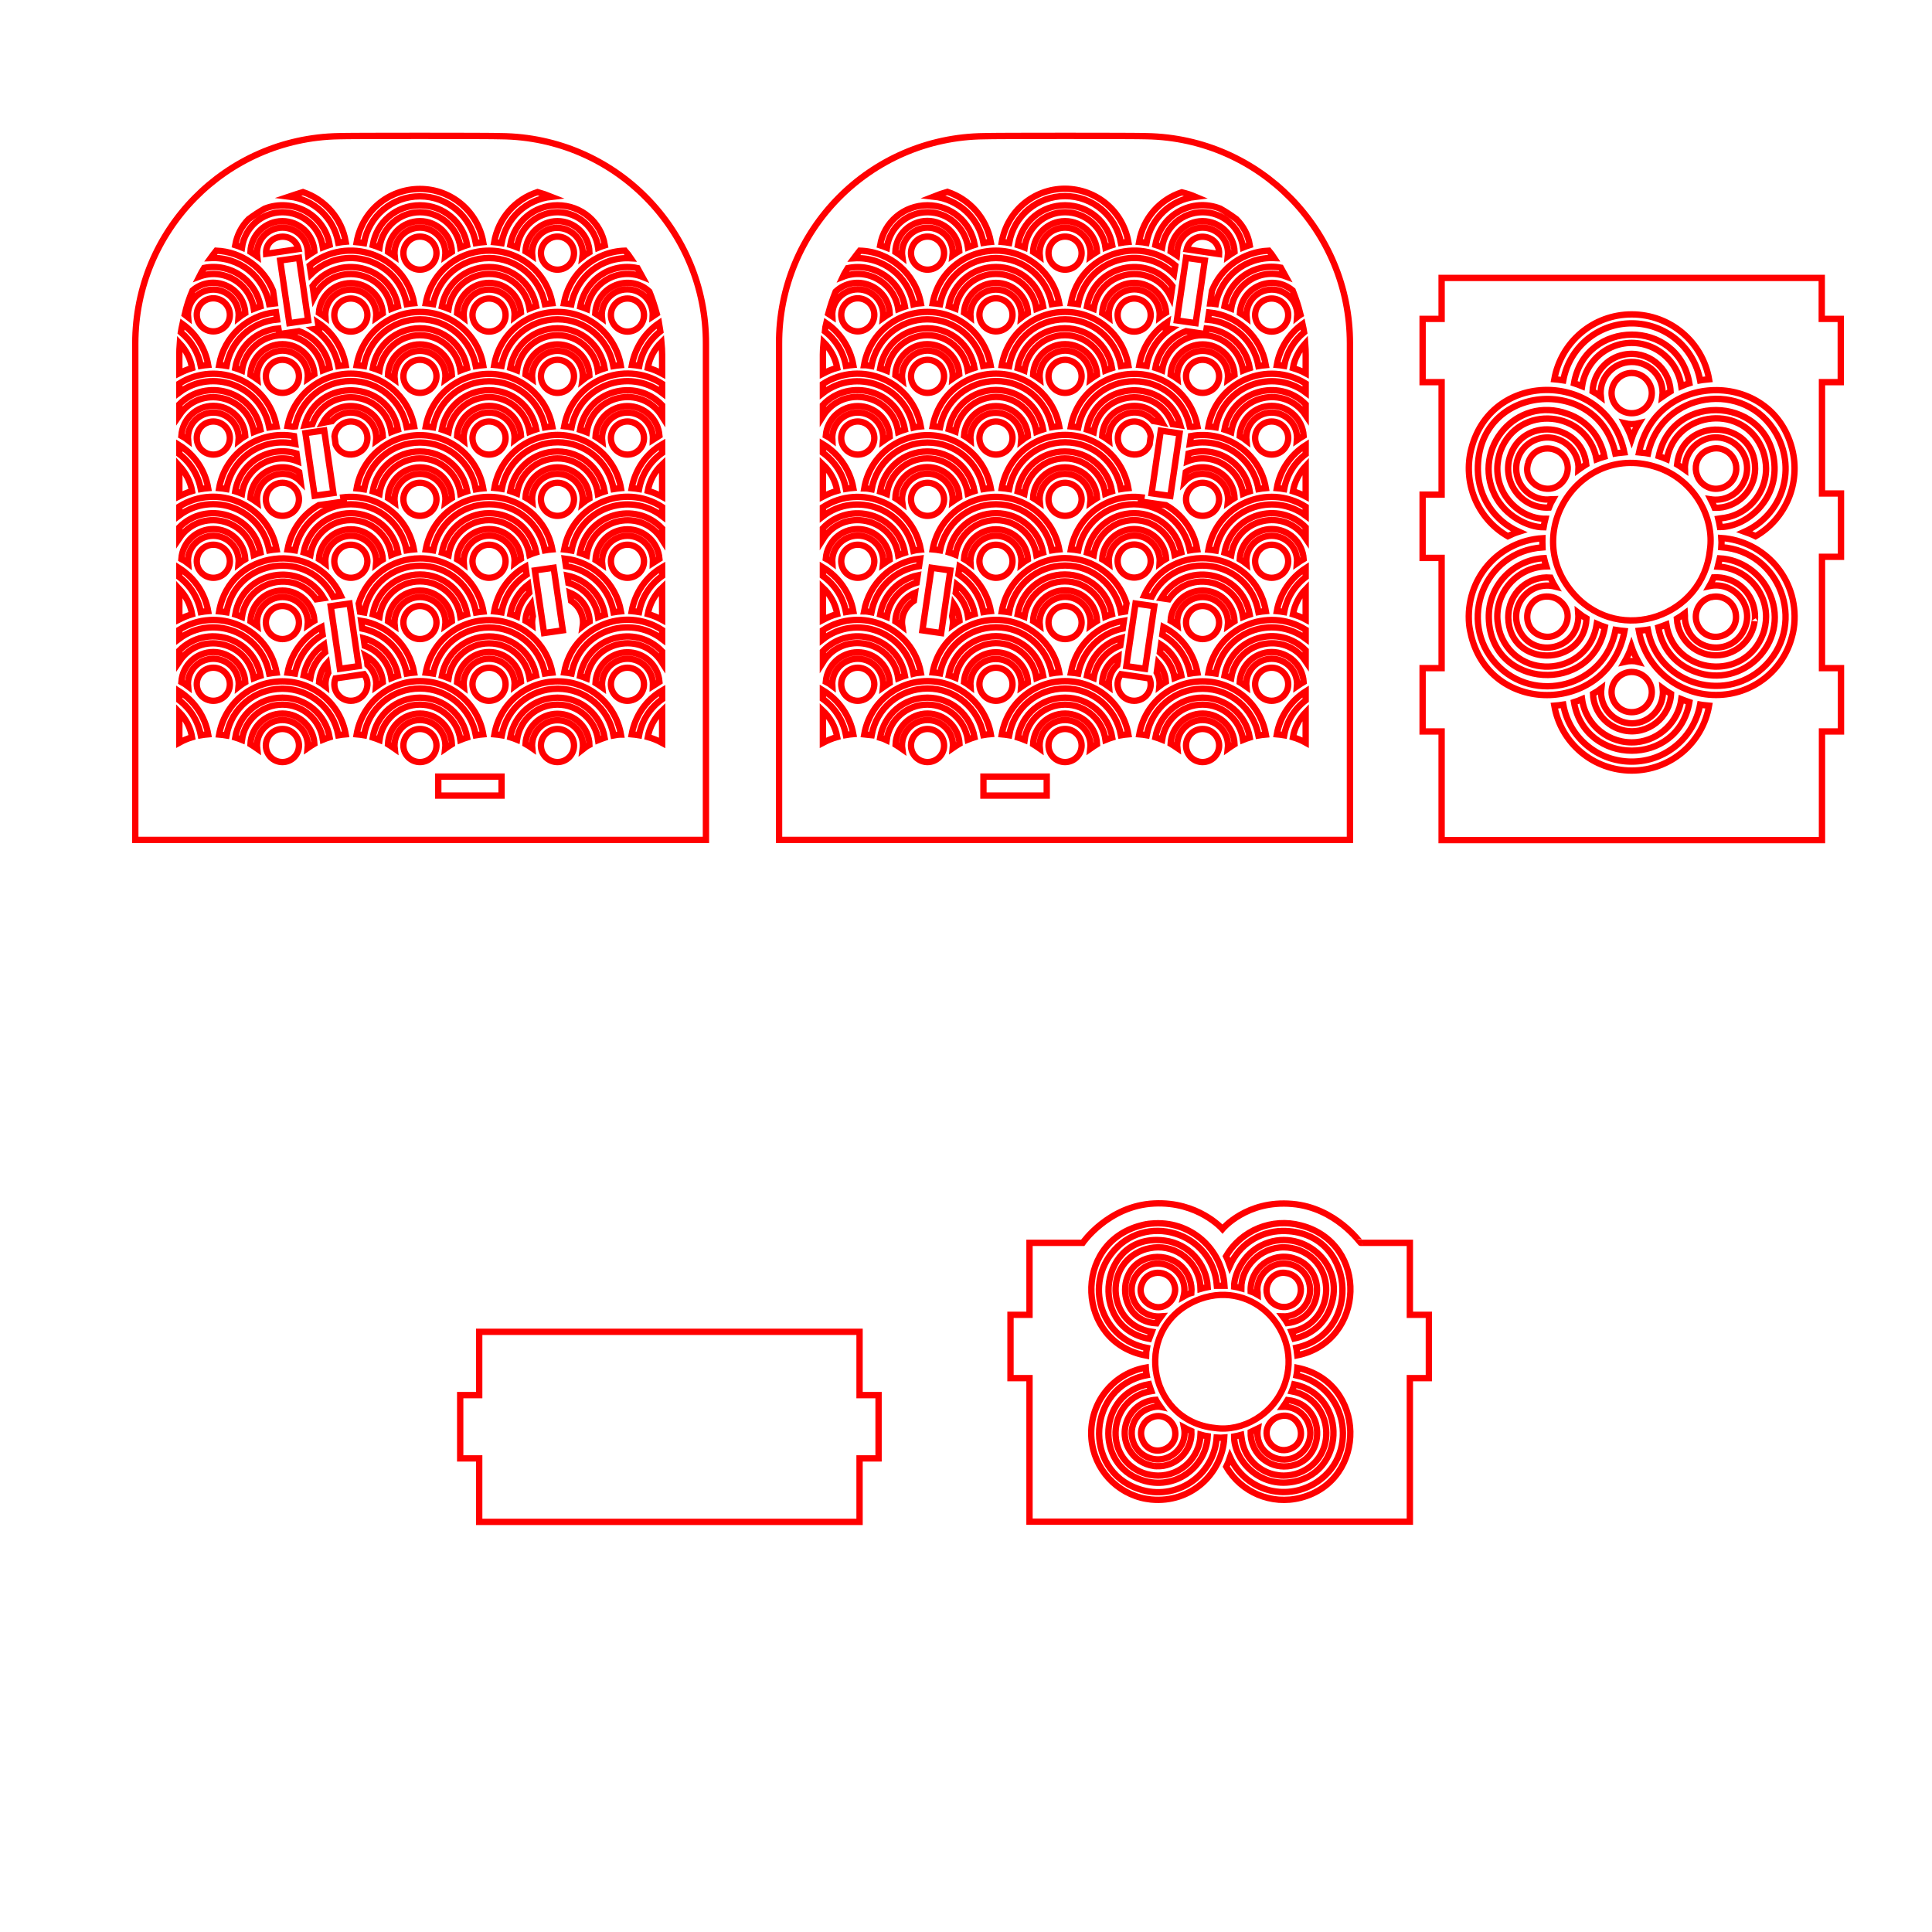
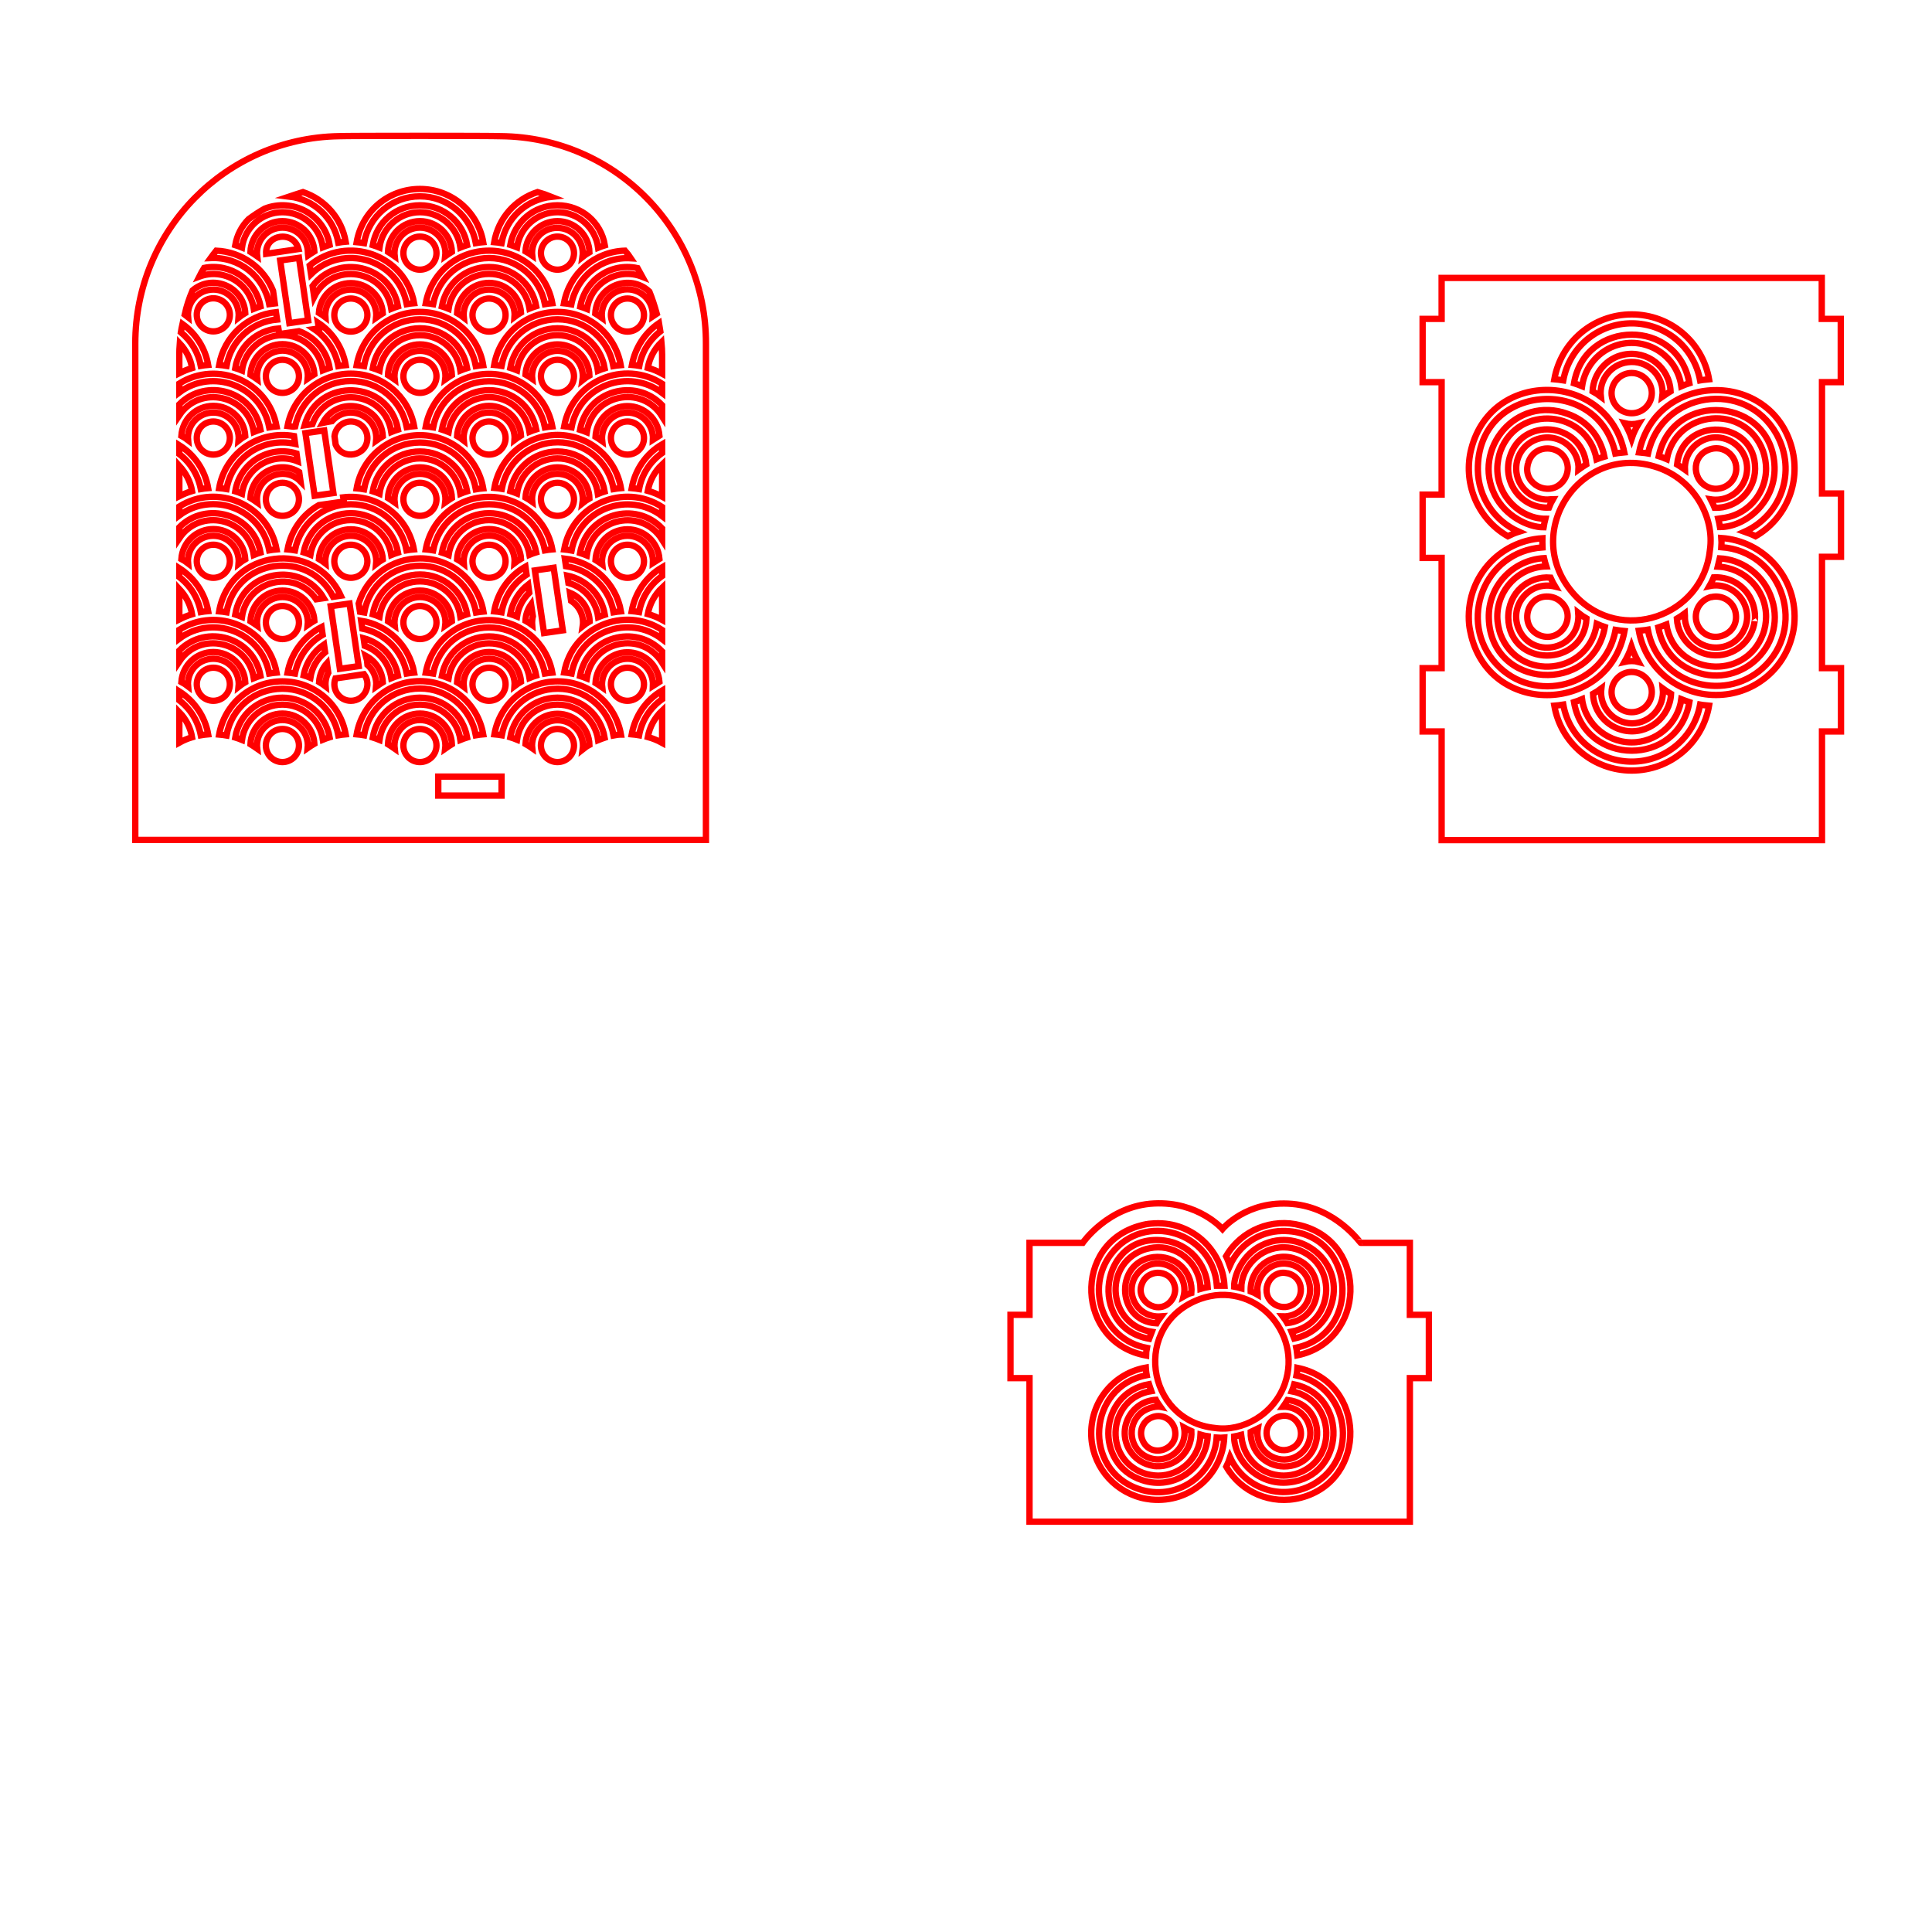
<svg xmlns="http://www.w3.org/2000/svg" version="1.1" id="Слой_1" x="0px" y="0px" viewBox="0 0 864 864" style="enable-background:new 0 0 864 864;" xml:space="preserve">
  <style type="text/css">
	.st0{fill:none;stroke:#FF0000;stroke-width:2.835;stroke-miterlimit:10;}
</style>
  <g>
    <path class="st0" d="M823.2,170.9v-28.3h-8.5v-18.3H644.7v18.3h-8.5v28.3h8.5c0,0,0,50.3,0,50.3h-8.5v28.3h8.5v49.3h-8.5v28.3h8.5   v48.6h170.1v-48.6h8.5v-28.3h-8.5V249h8.5v-28.3h-8.5v-49.8L823.2,170.9L823.2,170.9L823.2,170.9z M729.7,140.6   c17.2,0,31.7,12.3,34.6,29c-2.3,0.2-4,0.5-4,0.5c-2.7-14.7-15.4-25.5-30.6-25.5c-15.2,0-27.9,10.8-30.6,25.5   c-1.3-0.2-2.7-0.4-4-0.5C698.1,152.9,712.5,140.6,729.7,140.6z M727.8,162c-7.3,1-12.8,7.7-11.9,15.4c-1.2-0.9-2.4-1.7-3.7-2.4   c0.4-8.1,6.3-14.9,14-16.4c10.5-2.1,20.4,5.7,20.9,16.4c0,0-1.7,1-3.7,2.4l0,0C744.6,168.3,736.8,160.7,727.8,162z M754.2,280   c3.9,12.2,20.9,13,26,1.1c4.4-10.1-4.7-21.3-15.7-19c0.7-1.2,1.3-2.5,1.9-3.9c5.9-0.3,11.6,2.3,15.2,7.3c4.5,6.4,3,13.3,3.1,12.3   c-1.2,8.7-8.1,14.5-15.8,15.2c-9.9,0.9-18.4-6.7-19-16.3c0.9-0.5,2.8-1.8,3.6-2.4l0,0c0,0,0,0,0,0   C753.6,275.5,753.2,277.2,754.2,280z M764.5,267.2L764.5,267.2c0.1,0,0.9-0.3,0.9-0.2c4.6-1,9.1,1.6,10.5,5.9   c3.2,10.8-10.9,16.3-16.2,7.6C756.9,275.9,758.6,269.4,764.5,267.2z M780.8,205.7c-1.9-6.6-8.3-10.8-15.1-10   c-7,0.9-12.5,7-12.2,14.3c-1.1-0.8-2.3-1.6-3.5-2.3v0h0c2.3-21.7,35.1-20.4,34.9,2c-0.1,9.7-8.1,17.7-18.1,17.4   c-0.5-1.3-1.2-2.6-1.8-3.8C775.7,224.9,783.4,215.1,780.8,205.7z M764.5,201c8-2.7,14.8,5.7,10.8,13c-2.1,3.7-6.5,5.3-10.2,4.3   C756.7,215.9,755.8,204,764.5,201z M788.4,283.6L788.4,283.6c0.9-2.3,1.4-5.3,1.4-7.8c0,0,0,0,0,0c0-12.1-9.6-21.9-21.6-22.4   c0.3-1.2,0.7-2.8,0.9-3.7c9.2,0.5,18.6,6.4,22.6,16.4c8.7,21.5-12.5,42.2-33.6,34.3c-8-2.9-14.6-9.5-16.5-19.8   c1.2-0.4,2.6-0.9,3.6-1.3c0,0,0,0,0,0C748.8,301.8,780.3,305.2,788.4,283.6z M769.2,235.7c-0.2-1.2-0.6-3-0.8-3.8   c1-0.2,7.5,0,13.9-5.6c4.8-4.3,7.5-10.4,7.5-16.8c0,0,0,0,0,0c0-2.4-0.5-5.4-1.4-7.9l0,0c-8-21.3-38.8-18.4-43,3.7h0l0,0   c-1.1-0.5-2.7-1-3.6-1.3c6.3-29.8,50.9-26.5,51.8,4.9C794,224.9,780.2,235.7,769.2,235.7z M764.7,245.9c-3,29.8-40,42.6-60.5,20.2   c-25-27.3,2.6-68.9,37.2-57C757.7,214.7,766.8,231.4,764.7,245.9z M743.6,307.9L743.6,307.9c1.9,1.4,3.7,2.4,3.7,2.4   c-0.5,10.6-10.4,18.5-20.9,16.4c-7.8-1.6-13.7-8.3-14-16.4c1.3-0.7,2.5-1.5,3.7-2.4c-1,8.3,5.6,15.6,13.8,15.6   C737.9,323.4,744.5,316.3,743.6,307.9z M751.9,312.7c1,0.4,2.4,0.9,3.6,1.3c-5,29.1-46.7,28.8-51.6,0c1.2-0.4,2.5-0.8,3.6-1.3l0,0   c1.6,11.7,12.2,20.3,24.3,19.2C742.2,330.9,750.5,322.8,751.9,312.7z M729.7,318.5c-5,0-9-4.1-9-9s4.1-9,9-9s9,4.1,9,9   S734.7,318.5,729.7,318.5z M726.5,296c1.2-2.1,2.3-4.4,3.1-6.8c0.8,2.4,1.9,4.6,3.1,6.8C730.8,295.5,728.7,295.5,726.5,296z    M714,205.4c-4.1-22.1-35-25-43-3.7l0,0c-0.7,1.9-1.4,5-1.4,7.9c0,0,0,0,0,0c0,12.6,10.6,22.4,21.5,22.4c-0.3,1.2-0.6,2.5-0.8,3.8   c-7,0-17.2-5.1-21.8-14.4c-10.3-20.5,9.4-44.8,32.6-36.3c8.8,3.1,14.6,10.2,16.4,19.1C716.4,204.5,714.8,205.1,714,205.4L714,205.4   L714,205.4z M678.2,207.4c-1,7,3.2,13.2,9.4,15.3c3.7,1.2,5.9,0.5,6.9,0.5c-0.7,1.2-1.3,2.5-1.8,3.8c-12.1,0.5-20.8-11-17.6-22.3   c5.3-18.6,32.3-16,34.3,3c-0.8,0.5-2.4,1.5-3.5,2.3c0.2-3.6-1.1-7.4-4.1-10.4C693.4,191.7,680,196.3,678.2,207.4z M698.4,215.9   c-6.1,6.3-16.8,0.6-15.3-7.5c0-0.1,0.2-1.2,0.3-1.3c2.8-9.7,16.9-8.2,17.7,1.8C701.2,211.4,700.3,213.9,698.4,215.9z M695.4,262.3   c-11.4-2.8-20.9,8.7-16.1,19.2c6.3,13.9,27.8,9,26.5-7.4l0,0l0,0c1,0.8,2.8,2,3.7,2.5c-1.1,22.1-34.5,22.2-35-0.4   c0-11.3,9.1-18.7,18.9-17.9C694,259.6,694.9,261.5,695.4,262.3L695.4,262.3L695.4,262.3z M688.8,284.2c-9.6-3.7-6.6-18.2,3.8-17.4   c2.2,0.2,4,1,5.4,2.3C705.4,275.6,698.2,287.6,688.8,284.2z M690.5,249.6c0.3,1.3,0.6,2.5,1,3.7c-12.3,0.3-21.9,10.4-21.9,22.4   c0,0,0,0,0,0c0,2.8,0.7,5.9,1.4,7.9l0,0c8.1,21.6,39.7,18.3,43.1-4.6c0.9,0.4,2.4,1,3.6,1.4c-5.4,30.4-51.1,28-51.9-4   C665.4,262.2,676.5,250.4,690.5,249.6z M729.7,196.1c-0.8-2.4-1.9-4.6-3.1-6.8c2.1,0.5,4.2,0.5,6.3,0   C731.6,191.4,730.5,193.7,729.7,196.1z M729.7,184.8c-5,0-9-4.1-9-9s4.1-9,9-9s9,4.1,9,9S734.7,184.8,729.7,184.8z M723.6,154.2   c-8.4,2.4-14.8,9.6-16.1,18.5l0,0c-1.2-0.5-2.4-0.9-3.6-1.3c4.9-28.8,46.6-29.2,51.6,0c-1.2,0.4-2.5,0.8-3.6,1.3   C750,159.3,736.8,150.5,723.6,154.2z M658,200.6c9.4-36.2,61-34.2,68.4,1.7c-2.3,0.2-4,0.5-4,0.5c-7.6-35.6-62-31.4-61.5,7.4   c0.2,12,7.3,22.7,18.3,27.6c-1.6,0.5-3.3,1.2-4.9,2C660.4,231.8,654.1,215.5,658,200.6L658,200.6z M658,284.6L658,284.6   c-0.4-1.7-0.8-3.5-1-5.3c0,0,0,0,0,0c-1.9-20.5,13.3-37.4,32.8-38.6c0,1-0.1,2.1,0,4.1l0,0c-26.2,1.8-38.2,33.1-20.7,52.1   c16.8,18.3,48.6,10.5,53.4-15.2c1.2,0.2,3,0.4,4,0.5C719.8,318.8,667.4,321.1,658,284.6z M729.7,344.6c-17.2,0-31.7-12.3-34.6-29   c1.4-0.1,2.7-0.3,4-0.5c2.6,14.7,15.4,25.5,30.6,25.5c15.2,0,27.9-10.8,30.6-25.5c0,0,1.7,0.3,4,0.5   C761.4,332.3,747,344.6,729.7,344.6z M802.4,279.3C802.4,279.3,802.4,279.3,802.4,279.3c-0.2,1.8-0.5,3.6-1,5.3l0,0   c-3.9,15.3-17.7,26.2-34,26.2c-17.1,0-31.5-12.1-34.5-28.7c2.3-0.2,4-0.5,4-0.5c4.8,25.3,36.1,33.4,53.1,15.5   c17.8-18.8,6.1-50.5-20.2-52.4c0.1-1.4,0.1-2.9,0-4.1l0,0c0,0,0,0,0,0C788.8,241.9,804.3,258.6,802.4,279.3z M785.1,239.8   c-1.6-0.8-3.2-1.4-4.9-2l0,0c16.2-7.3,23.5-26.8,14.3-43.6c-14-25-51.5-19.1-57.5,8.6c0,0-1.7-0.3-4-0.5   c7.5-36.3,59.2-37.3,68.4-1.7l0,0C805.4,216,798.6,232,785.1,239.8z" />
    <path class="st0" d="M577.9,538.4c-20.4-1.8-31.2,11.2-31.2,11.2s-10.9-12.4-30.6-11.4c-20.4,1-31.9,17.6-31.9,17.6h-23.8v32.2   l-8.5,0l0,28.3l8.5,0v64.2h170.1l0-64.2l8.5,0l0-28.3l-8.5,0v-32.2h-22C608.4,555.9,597.5,540.1,577.9,538.4z M510.2,631.9   c-6.6,5.7-5,16.4,3.1,19.8c8.5,3.7,18.1-3.9,16.2-13.3c1.1,0.6,2.1,1.1,3.3,1.6c0.4,7.7-5,14.2-12.4,15.5c-2.5,0.4-4.6,0.1-4.4,0.1   c-4.8-0.7-8.6-3.4-10.8-7c-5.9-9.6,0.6-21.9,11.7-22.6c0.4,0.8,1.5,2.4,2,3.1l0,0C518,628.9,513.7,629,510.2,631.9z M525.2,638.5   L525.2,638.5c0,0.1,0.2,0.8,0.2,0.8c2.1,9.1-11.2,13.5-14.6,4.4c-1.5-3.9,0.4-8.4,4.5-9.9C519,632.3,523.5,634,525.2,638.5z    M577.4,652.3c5.6-1.6,9.2-7.1,8.5-12.8c-0.7-5.9-5.9-10.6-12.1-10.4c0.7-1,1.4-2,2-3l0,0l0,0c18.5,2,17.3,29.8-1.7,29.7   c-8.3-0.1-15-6.9-14.8-15.4c1.1-0.5,2.2-1,3.2-1.5C561,647.9,569.4,654.5,577.4,652.3z M571.4,633.7c9.8-3.7,14.9,11.1,5.2,14.4   c-6,2-11.5-3.6-9.9-9.3C567.4,636.4,569.3,634.5,571.4,633.7z M511.2,658.7L511.2,658.7c1.9,0.7,4.5,1.2,6.7,1.2c0,0,0,0,0,0   c10.3,0,18.6-8.1,19-18.3c1,0.3,2.4,0.6,3.2,0.7c-0.7,13.9-14.8,24.5-29.4,19.6c-21.4-7-19.6-38.8,3.1-42.9c0.3,1,0.8,2.2,1.1,3.1   c0,0,0,0,0,0C495.7,625.1,492.9,651.8,511.2,658.7z M551.9,642.4c1-0.2,2.5-0.5,3.2-0.7c0.2,1.2,0.2,6.6,4.8,11.8   c3.6,4.1,8.8,6.4,14.2,6.4c0,0,0,0,0,0c2.1,0,4.6-0.4,6.7-1.2l0,0c18.1-6.8,15.6-33-3.1-36.5v0l0,0c0.4-1,0.9-2.3,1.1-3.1   c24.5,5.2,22.9,41-2.1,43.8C562.3,664.6,551.9,652.6,551.9,642.4z M543.3,638.6c-31-3.2-37.3-46.5-6.6-57.7   c24.1-8.6,45.9,14.8,37.9,37.9C569.7,632.7,555.5,640.4,543.3,638.6z M577.6,595.5c18.8-3.5,21.2-29.7,3.2-36.5l0,0   c-1.6-0.6-4.2-1.2-6.7-1.2c0,0,0,0,0,0c-10.7,0-19,9-19,18.3c-1-0.3-2.1-0.5-3.2-0.7c0-5.8,4.3-14.6,12.3-18.5   c17.4-8.7,38.1,8,30.8,27.7c-2.6,7.4-8.7,12.4-16.2,14C578.4,597.6,577.9,596.2,577.6,595.5L577.6,595.5L577.6,595.5z M575.9,565.2   c-5.9-0.9-11.2,2.7-13,8c-1.1,3.2-0.4,4.8-0.4,5.8c-1-0.6-2.1-1.1-3.2-1.5c-0.4-10.3,9.4-17.6,18.9-14.9   c15.8,4.5,13.6,27.4-2.5,29.1c-0.4-0.7-1.3-2.1-2-3c3.1,0.1,6.3-1,8.8-3.5C589.2,578.1,585.4,566.6,575.9,565.2z M568.7,582.3   c-5.4-5.2-0.5-14.2,6.4-13c0.1,0,1,0.2,1.1,0.2c8.3,2.4,6.9,14.4-1.5,15C572.5,584.6,570.4,583.9,568.7,582.3z M529.3,579.8   c2.9-11.7-11.4-19.7-19.8-11.2c-7.5,7.6-2,21,9.8,20.1l0,0l0,0c-0.6,0.8-1.7,2.3-2.1,3.1c-18.7-0.9-18.9-29.3,0.4-29.7   c9.6,0,15.9,7.8,15.2,16.1C531.6,578.5,530,579.4,529.3,579.8L529.3,579.8C529.3,579.8,529.3,579.8,529.3,579.8z M510.7,574.1   c2.8-7.2,13.7-6.4,14.8,1.9c0.2,1.9-0.4,4.2-2,6C517.8,588.5,507.5,581.6,510.7,574.1z M540.1,575.6c-1.1,0.2-2.1,0.5-3.2,0.8   c-0.2-10.5-8.8-18.6-19-18.6c0,0,0,0,0,0c-2.4,0-5,0.6-6.7,1.2l0,0c-18.3,6.9-15.5,33.7,3.9,36.6c-0.3,0.8-0.8,2-1.2,3.1   c-27.8-4.9-22.3-47.9,7-43.9C531.4,556.2,539.5,564.9,540.1,575.6z M581.7,548c30.7,7.9,29,51.8-1.5,58.1c-0.2-2-0.5-3.4-0.5-3.4   c30.2-6.5,26.6-52.6-6.3-52.2c-10.2,0.2-19.3,6.2-23.4,15.5c-0.5-1.4-1-2.8-1.7-4.2C555.2,550,569,544.6,581.7,548L581.7,548z    M510.3,548L510.3,548c1.4-0.4,3-0.7,4.5-0.8c0,0,0,0,0,0c17.4-1.7,31.8,11.3,32.8,27.8l-3.4,0c-1.7-24.1-32.5-33.5-47.3-14.2   c-11.7,15.2-3.8,38.3,16,42c-0.2,1-0.4,2.5-0.4,3.4C481.3,600.5,479.3,556,510.3,548z M514.8,670.6   C514.8,670.6,514.8,670.6,514.8,670.6c-1.5-0.2-3-0.4-4.5-0.8l0,0c-13-3.4-22.3-15.1-22.3-28.9c0-14.5,10.3-26.8,24.4-29.3   c0.1,1.9,0.4,3.4,0.4,3.4c-26.5,5-28.9,42.4-3.5,50.9c16.6,5.6,33.6-5.9,34.8-23c1.2,0.1,2.4,0.1,3.4,0l0,0h0   C546.6,659.1,532.5,672.3,514.8,670.6z M548.4,655.9c0.7-1.4,1.2-2.7,1.7-4.2l0,0c6.2,13.7,22.7,19.9,37,12.2   c21.3-11.9,16.2-43.7-7.3-48.8c0,0,0.3-1.5,0.4-3.4c30.9,6.3,31.7,50.3,1.5,58.1l0,0C568.6,673.2,555,667.4,548.4,655.9z" />
-     <path class="st0" d="M384.4,652.2v28.4H214.3c0-3.5,0-24.8,0-28.4h-8.5v-28.3h8.5v-28.3h170.1v28.3h8.5v28.3L384.4,652.2z" />
    <path class="st0" d="M224,60.9c-3.5-0.2-69.1-0.2-72.5,0c-50.6,0.9-91,42.1-91,92.7v222h255.2V153.8C315.9,102.9,275,61.4,224,60.9   z M295.3,148.2c-4.9,3.8-8.3,9.3-9.4,15.4c-1.1-0.2-2.2-0.3-3.3-0.4c1.4-7.6,5.8-14.4,12.1-18.7   C294.9,145.7,295.1,146.9,295.3,148.2z M249.3,156.9c-6.6,0-12,5.7-11.3,12.5c-1-0.7-1.9-1.3-3-1.9c0.4-7.5,6.7-13.5,14.3-13.5   c7.8,0,14.1,6.2,14.3,13.9c-1.1,0.6-2.1,1.3-3.1,2.1C261.6,162.9,256.1,156.9,249.3,156.9z M280.6,184.5c-6.7,0-12.1,5.9-11.3,12.8   c-1-0.7-2-1.4-3-2c0.4-7.6,6.6-13.7,14.3-13.7c7.5,0,13.7,5.8,14.3,13.2c-1,0.6-2,1.2-2.9,1.8C292.3,189.9,287,184.5,280.6,184.5z    M288,195.9c0,4.1-3.3,7.4-7.4,7.4s-7.4-3.3-7.4-7.4s3.3-7.4,7.4-7.4S288,191.8,288,195.9z M277.7,218.3c-1.1,0.1-2.2,0.2-3.3,0.4   c-2.1-12.1-12.6-20.9-25-20.9c-12.4,0-22.8,8.8-25,20.8c-1.1-0.2-2.2-0.3-3.3-0.4c2.4-13.7,14.2-23.7,28.3-23.7   C263.5,194.6,275.3,204.6,277.7,218.3z M249.3,211.9c-6.6,0-12,5.7-11.3,12.5c-1-0.7-1.9-1.3-3-1.9c0.4-7.5,6.7-13.5,14.3-13.5   c7.8,0,14.1,6.2,14.3,13.9c-1.1,0.6-2.1,1.3-3.1,2.1C261.6,217.9,256.1,211.9,249.3,211.9z M280.6,239.6c-6.7,0-12.1,5.9-11.3,12.8   c-1-0.7-2-1.4-3-2c0.4-7.6,6.6-13.7,14.3-13.7c7.5,0,13.7,5.8,14.3,13.2c-1,0.6-2,1.2-2.9,1.8C292.3,245,287,239.6,280.6,239.6z    M288,251c0,4.1-3.3,7.4-7.4,7.4s-7.4-3.3-7.4-7.4c0-4.1,3.3-7.4,7.4-7.4S288,246.9,288,251z M277.7,273.4   c-1.1,0.1-2.2,0.2-3.3,0.4c-1.9-10.8-10.5-19-21.3-20.6l-0.5-3.4C265.2,251.2,275.5,260.8,277.7,273.4z M255.4,268.7l-0.5-3.6   c5.1,2.1,8.6,7,8.8,12.8c-1.1,0.6-2.1,1.3-3.1,2.1C261.3,275.3,259,271,255.4,268.7z M254.2,260.7l-0.5-3.3   c8.6,1.8,15.3,8.6,16.8,17.5c-1,0.3-2,0.7-3,1.1C266.5,268.6,261.2,262.6,254.2,260.7z M251.7,281.9l-8.4,1.2l-4.1-28l8.4-1.2   L251.7,281.9z M218.7,294.6c-6.7,0-12,5.7-11.3,12.5c-0.9-0.7-1.9-1.4-3-2c0.4-7.5,6.7-13.5,14.3-13.5c7.6,0,13.8,5.9,14.3,13.3   c-1,0.6-2,1.2-2.9,1.9C230.6,300.2,225.3,294.6,218.7,294.6z M226.1,306c0,4.1-3.3,7.4-7.4,7.4s-7.4-3.3-7.4-7.4   c0-4.1,3.3-7.4,7.4-7.4S226.1,301.9,226.1,306z M218.7,287.7c-9.2,0-16.8,6.8-18.1,15.6c-1-0.4-2-0.8-3-1.1   c1.8-10.1,10.6-17.6,21.1-17.6c10.5,0,19.2,7.4,21.1,17.5c-1,0.3-2,0.7-3,1.1C235.4,294.4,227.9,287.7,218.7,287.7z M218.7,280.6   c-12.4,0-22.7,8.7-25,20.6c-1.1-0.2-2.2-0.3-3.3-0.4c2.5-13.6,14.2-23.5,28.3-23.5c14.2,0,25.8,10.1,28.3,23.5   c-1.1,0.1-2.2,0.2-3.3,0.4C241.4,289.3,231.1,280.6,218.7,280.6z M164.4,297.4c0-0.2-0.5-3.7-0.6-4c4.2,2.3,7.1,6.7,7.4,11.7   c-1,0.6-2,1.3-3,2C168.6,303.3,167,299.7,164.4,297.4z M163.1,288.8l-0.5-3.4c7.9,2.1,13.9,8.6,15.4,16.8c-1,0.3-2,0.7-3,1.1   C174,296.5,169.3,291,163.1,288.8z M162,281.1l-0.5-3.5c12,1.9,21.5,11.1,23.7,23.2c-1.1,0.1-2.2,0.2-3.3,0.4   C180,291,172,283.1,162,281.1z M145.6,306.9c-0.9-0.7-1.9-1.3-2.9-1.9c0.2-3.2,1.5-6.2,3.5-8.4c0.6,4.1,0.4,3,0.6,4.3   C145.9,302.6,145.4,304.7,145.6,306.9z M95.4,294.6c-6.6,0-11.9,5.6-11.3,12.3c-0.9-0.7-1.9-1.3-3-1.9c0.5-7.5,6.7-13.4,14.3-13.4   c7.6,0,13.9,6,14.3,13.5c-1,0.6-2,1.2-3,2C107.4,300.4,102.1,294.6,95.4,294.6z M80.2,295.8v-4.9c12-12.1,33.2-6,36.3,11.3   c-1,0.3-2,0.7-3,1.1C111,286.8,89.5,281.9,80.2,295.8z M80.2,285.6v-4c17-10.6,39.8-1,43.5,19.2c-1.1,0.1-2.2,0.2-3.3,0.4   C116.8,282.4,94.9,274.6,80.2,285.6z M115,114.6c-1-0.7-2-1.4-3-2c0.3-7.6,6.6-13.7,14.3-13.7c7.6,0,13.9,6,14.3,13.5   c-1,0.6-1.9,1.2-2.8,1.8l-0.1-0.9c0.1-6.3-5-11.5-11.4-11.5C119.6,101.8,114.2,107.7,115,114.6z M176.5,114.6c-1-0.7-2-1.4-3-2   c0.3-7.6,6.6-13.7,14.3-13.7c7.7,0,14,6.1,14.3,13.7c-1,0.6-2,1.3-3,2c0.8-6.9-4.6-12.8-11.3-12.8   C181.1,101.8,175.7,107.7,176.5,114.6z M169.7,110.7c-1-0.4-2-0.8-3-1.1c1.7-10.3,10.5-17.8,21.1-17.8c10.6,0,19.4,7.6,21.1,17.8   c-1,0.3-2,0.7-3,1.1c-1.2-8.9-8.9-15.8-18.1-15.8C178.6,94.9,170.9,101.8,169.7,110.7z M187.8,105.8c4.1,0,7.4,3.3,7.4,7.4   s-3.3,7.4-7.4,7.4s-7.4-3.3-7.4-7.4S183.7,105.8,187.8,105.8z M216.1,163.3c-1.1,0.1-2.2,0.2-3.3,0.4c-2.2-12-12.6-20.9-25-20.9   s-22.9,8.8-25,20.9c-1.1-0.2-2.2-0.3-3.3-0.4c2.4-13.7,14.2-23.8,28.3-23.8C201.9,139.5,213.8,149.6,216.1,163.3z M218.7,129.5   c-6.7,0-12,5.7-11.3,12.5c-0.9-0.7-1.9-1.4-3-2c0.4-7.5,6.7-13.5,14.3-13.5c7.6,0,13.8,5.9,14.3,13.3c-1,0.6-2,1.2-2.9,1.9   C230.6,135,225.3,129.5,218.7,129.5z M218.7,184.5c-6.7,0-12,5.7-11.3,12.5c-0.9-0.7-1.9-1.4-3-2c0.4-7.5,6.7-13.5,14.3-13.5   c7.6,0,13.8,5.9,14.3,13.3c-1,0.6-2,1.2-2.9,1.9C230.6,190.1,225.3,184.5,218.7,184.5z M238,279.5c-1-0.7-1.9-1.3-3-1.9   c0.1-2.7,1-5.2,2.5-7.3l0.8,5.3C238,276.9,237.9,278.1,238,279.5z M207.4,252.1c-0.9-0.7-1.9-1.4-3-2c0.4-7.5,6.7-13.5,14.3-13.5   c7.6,0,13.8,5.9,14.3,13.3c-1,0.6-2,1.2-2.9,1.9c0.5-6.7-4.8-12.3-11.4-12.3C212.1,239.6,206.8,245.3,207.4,252.1z M218.7,243.6   c4.1,0,7.4,3.3,7.4,7.4c0,4.1-3.3,7.4-7.4,7.4s-7.4-3.3-7.4-7.4C211.3,246.9,214.7,243.6,218.7,243.6z M235,253.4   c0.4,2.7,0.3,2.1,0.5,3.6c-5.8,3.7-9.9,9.7-11.2,16.8c-1.1-0.2-2.2-0.3-3.3-0.4C222.5,264.7,227.8,257.5,235,253.4z M236.2,261.4   l0.5,3.7c-2.9,2.8-4.9,6.5-5.5,10.6c-1-0.4-2-0.8-3-1.1C229.2,269.2,232.1,264.6,236.2,261.4z M236.8,248.1   c-1.4-8.7-9-15.5-18.1-15.5c-9.2,0-16.8,6.8-18.1,15.6c-1-0.4-2-0.8-3-1.1c1.8-10.1,10.6-17.6,21.1-17.6c10.5,0,19.2,7.4,21.1,17.5   C238.8,247.3,237.8,247.7,236.8,248.1z M218.7,225.5c-12.4,0-22.7,8.7-25,20.6c-1.1-0.2-2.2-0.3-3.3-0.4   c2.5-13.6,14.2-23.5,28.3-23.5c14,0,25.8,10,28.3,23.5c-1.1,0.1-2.2,0.2-3.3,0.4C241.4,234.2,231.1,225.5,218.7,225.5z    M156.9,239.6c-6.5,0-11.9,5.5-11.4,12.3c-0.9-0.7-1.9-1.3-2.9-1.9c0.5-7.4,6.7-13.3,14.3-13.3c7.6,0,13.9,6,14.3,13.5   c-1,0.6-2,1.2-3,2C168.9,245.3,163.6,239.6,156.9,239.6z M141.4,268c-9.5-13.8-30.9-8.5-33.2,7.9c-1-0.4-2-0.8-3-1.1   c3.3-19.8,29.6-24.3,39.6-7.3L141.4,268z M126.3,267c-6.7,0-12.1,5.9-11.3,12.8c-1-0.7-2-1.4-3-2c0.3-7.6,6.6-13.7,14.3-13.7   c7.6,0,13.9,6,14.3,13.5c-1,0.6-2,1.2-3,1.9C138.3,272.7,133,267,126.3,267z M101.3,273.8c-1.1-0.2-2.2-0.3-3.3-0.4   c4.8-27.8,42.8-32.4,54.4-7l-3.4,0.5C138.1,245.3,105.6,249.7,101.3,273.8z M84.1,251.9c-0.9-0.7-1.9-1.3-3-1.9   c0.5-7.5,6.7-13.4,14.3-13.4c7.6,0,13.9,6,14.3,13.5c-1,0.6-2,1.2-3,2c0.6-6.8-4.7-12.5-11.3-12.5   C88.8,239.6,83.5,245.2,84.1,251.9z M95.4,243.6c4.1,0,7.4,3.3,7.4,7.4c0,4.1-3.3,7.4-7.4,7.4S88,255,88,251   C88,246.9,91.3,243.6,95.4,243.6z M115,224.7c-1-0.7-2-1.4-3-2c0.5-10.9,12.5-17.3,21.8-11.6l0.6,4.2   C126.8,207.6,113.7,213.9,115,224.7z M84.1,196.8c-0.9-0.7-1.9-1.3-3-1.9c0.5-7.5,6.7-13.4,14.3-13.4c7.6,0,13.9,6,14.3,13.5   c-1,0.6-2,1.2-3,2c0.6-6.8-4.7-12.5-11.3-12.5C88.8,184.5,83.5,190.1,84.1,196.8z M95.4,188.5c4.1,0,7.4,3.3,7.4,7.4   s-3.3,7.4-7.4,7.4S88,200,88,195.9S91.3,188.5,95.4,188.5z M131.5,195l0.5,3.5c-14.5-3.2-28.2,6.1-30.7,20.2   c-1.1-0.2-2.2-0.3-3.3-0.4C100.7,202.6,115.7,192.2,131.5,195z M115,169.6c-1-0.7-2-1.4-3-2c0.3-7.6,6.6-13.7,14.3-13.7   c7.6,0,13.9,6,14.3,13.5c-1,0.6-2,1.2-3,1.9c0.7-6.7-4.7-12.5-11.3-12.5C119.6,156.9,114.2,162.7,115,169.6z M142.2,144.3   c6.4,4.2,11,11,12.4,19c-1.1,0.1-2.2,0.2-3.3,0.4c-1.3-6.9-5.3-12.8-10.8-16.5l2.1-0.3L142.2,144.3z M156.9,129.5   c-6.5,0-11.9,5.5-11.4,12.3c-0.9-0.7-1.9-1.3-2.9-1.9c0.5-7.4,6.7-13.3,14.3-13.3c7.6,0,13.9,6,14.3,13.5c-1,0.6-2,1.3-3,2   C168.9,135.2,163.6,129.5,156.9,129.5z M164.3,140.9c0,4.1-3.3,7.4-7.4,7.4s-7.4-3.3-7.4-7.4s3.3-7.4,7.4-7.4   S164.3,136.8,164.3,140.9z M156.9,167.1c14,0,25.8,10,28.3,23.5c-1.1,0.1-2.2,0.2-3.3,0.4c-2.3-11.9-12.6-20.6-25-20.6   c-12.3,0-22.5,8.6-24.9,20.3l-0.9,0.1c-0.8-0.1-1.6-0.2-2.5-0.3C131.1,177.1,142.9,167.1,156.9,167.1z M187.8,156.9   c-6.7,0-12.1,5.9-11.3,12.8c-1-0.7-2-1.4-3-2c0.3-7.6,6.6-13.7,14.3-13.7c7.7,0,14,6.1,14.3,13.7c-1,0.6-2,1.3-3,2   C200,162.7,194.5,156.9,187.8,156.9z M187.8,211.9c-6.7,0-12.1,5.9-11.3,12.8c-1-0.7-2-1.4-3-2c0.3-7.6,6.6-13.7,14.3-13.7   c7.7,0,14,6.1,14.3,13.7c-1,0.6-2,1.3-3,2C200,217.8,194.5,211.9,187.8,211.9z M187.8,205c-9.2,0-16.9,6.9-18.1,15.8   c-1-0.4-2-0.8-3-1.1c1.7-10.3,10.5-17.8,21.1-17.8c10.6,0,19.4,7.6,21.1,17.8c-1,0.3-2,0.7-3,1.1C204.7,211.9,197.1,205,187.8,205z    M187.8,197.9c-12.5,0-22.9,8.8-25,20.9c-1.1-0.2-2.2-0.3-3.3-0.4c2.4-13.7,14.2-23.8,28.3-23.8c14.1,0,25.9,10.1,28.3,23.8   c-1.1,0.1-2.2,0.2-3.3,0.4C210.7,206.7,200.3,197.9,187.8,197.9z M145,192.5l4.1,28l-8.4,1.2l-4.1-28L145,192.5z M136.2,190.2   c6-21.8,37.7-20.5,41.8,1.9c-1,0.3-2,0.7-3,1.1c-2.8-18.7-28.9-21.3-35.3-3.5L136.2,190.2z M148.4,188.4c-0.4,0.1-3.6,0.5-4,0.6   c6.9-12.6,26-8.2,26.8,6.1c-1,0.6-2,1.3-3,2C169.3,186,155.7,180.1,148.4,188.4z M156.9,188.5c4.1,0,7.4,3.3,7.4,7.4   c0,8-11.1,10.3-14.2,2.9l-0.5-3.7C150,191.4,153.1,188.5,156.9,188.5z M180.4,168.3c0-4.1,3.3-7.4,7.4-7.4s7.4,3.3,7.4,7.4   s-3.3,7.4-7.4,7.4S180.4,172.3,180.4,168.3z M187.8,149.9c-9.2,0-16.9,6.9-18.1,15.8c-1-0.4-2-0.8-3-1.1   c1.7-10.3,10.5-17.8,21.1-17.8c10.6,0,19.4,7.6,21.1,17.8c-1,0.3-2,0.7-3,1.1C204.7,156.8,197.1,149.9,187.8,149.9z M126.3,160.9   c4.1,0,7.4,3.3,7.4,7.4s-3.3,7.4-7.4,7.4s-7.4-3.3-7.4-7.4S122.2,160.9,126.3,160.9z M132.6,202.8l0.5,3.5   c-11.1-4.4-23.3,2.8-24.9,14.5c-1-0.4-2-0.8-3-1.1C107.3,206.9,120.2,199,132.6,202.8z M126.3,215.9c4.1,0,7.4,3.3,7.4,7.4   s-3.3,7.4-7.4,7.4s-7.4-3.3-7.4-7.4S122.2,215.9,126.3,215.9z M149.5,251c0-4.1,3.3-7.4,7.4-7.4s7.4,3.3,7.4,7.4   c0,4.1-3.3,7.4-7.4,7.4S149.5,255,149.5,251z M156.9,232.6c-9.1,0-16.7,6.7-18.1,15.5c-1-0.4-2-0.8-3-1.1   c1.9-10.1,10.6-17.5,21.1-17.5c10.5,0,19.3,7.4,21.1,17.6c-1,0.3-2,0.7-3,1.1C173.7,239.4,166.1,232.6,156.9,232.6z M156.9,225.5   c-12.4,0-22.7,8.7-25,20.6c-1.1-0.2-2.2-0.3-3.3-0.4c1.6-8.6,6.8-15.7,14-19.8c8.9-1.3,7.1-1,11.2-1.6l-0.3-1.9   c15.3-1.8,28.9,8.5,31.6,23.3c-1.1,0.1-2.2,0.2-3.3,0.4C179.6,234.2,169.3,225.5,156.9,225.5z M180.4,223.3c0-4.1,3.3-7.4,7.4-7.4   s7.4,3.3,7.4,7.4s-3.3,7.4-7.4,7.4S180.4,227.4,180.4,223.3z M211.3,195.9c0-4.1,3.3-7.4,7.4-7.4s7.4,3.3,7.4,7.4s-3.3,7.4-7.4,7.4   S211.3,200,211.3,195.9z M218.7,177.6c-9.2,0-16.8,6.8-18.1,15.6c-1-0.4-2-0.8-3-1.1c1.8-10.1,10.6-17.6,21.1-17.6   c10.5,0,19.2,7.4,21.1,17.5c-1,0.3-2,0.7-3,1.1C235.4,184.3,227.9,177.6,218.7,177.6z M218.7,170.5c-12.4,0-22.7,8.7-25,20.6   c-1.1-0.2-2.2-0.3-3.3-0.4c2.5-13.6,14.2-23.5,28.3-23.5c14,0,25.8,10,28.3,23.5c-1.1,0.1-2.2,0.2-3.3,0.4   C241.4,179.1,231.1,170.5,218.7,170.5z M211.3,140.9c0-4.1,3.3-7.4,7.4-7.4s7.4,3.3,7.4,7.4s-3.3,7.4-7.4,7.4   S211.3,144.9,211.3,140.9z M218.7,122.5c-9.2,0-16.8,6.8-18.1,15.6c-1-0.4-2-0.8-3-1.1c1.8-10.1,10.6-17.6,21.1-17.6   c10.5,0,19.2,7.4,21.1,17.5c-1,0.3-2,0.7-3,1.1C235.4,129.2,227.9,122.5,218.7,122.5z M175,138.1c-2.7-17.6-26.5-21.4-34.5-5.4   l-0.7-4.8c11.1-14.7,34.9-9.4,38.2,9.1C177,137.3,176,137.7,175,138.1z M147.4,164.5c-1,0.3-2,0.7-3,1.1   c-1.3-8.9-8.9-15.7-18.1-15.7c-9.2,0-16.9,6.9-18.1,15.8c-1-0.4-2-0.8-3-1.1c1.6-9.7,9.5-16.9,19.3-17.7l0.4,2.5   c5-0.7,2-0.3,8.8-1.3C140.8,150.7,146.1,156.8,147.4,164.5z M129.4,144.5c-3.7-25.2-3.5-23.8-4.1-28l8.4-1.2l4.1,28L129.4,144.5z    M133.5,111.4c-0.6,0.1-13.9,2-14.5,2.1C118.5,104.7,131.3,102.8,133.5,111.4z M123.9,142.9c-11.4,1-20.6,9.5-22.6,20.7   c-1.1-0.2-2.2-0.3-3.3-0.4c2.2-12.7,12.6-22.3,25.4-23.6L123.9,142.9z M95.4,148.2c-4.1,0-7.4-3.3-7.4-7.4s3.3-7.4,7.4-7.4   s7.4,3.3,7.4,7.4S99.5,148.2,95.4,148.2z M123.7,190.7c-1.1,0.1-2.2,0.2-3.3,0.4c-3.6-18.8-25.5-26.6-40.2-15.6v-4   C97.2,160.9,120,170.5,123.7,190.7z M116.5,192.1c-1,0.3-2,0.7-3,1.1c-2.5-16.5-24-21.3-33.3-7.5v-4.9   C92.2,168.7,113.4,174.8,116.5,192.1z M93.1,218.3c-1.1,0.1-2.2,0.2-3.3,0.4c-1.2-6.2-4.6-11.8-9.6-15.6v-4   C86.9,203.3,91.7,210.2,93.1,218.3z M85.9,219.6c-2,0.6-3.9,1.4-5.7,2.3v-13.6C83.1,211.5,85.2,215.4,85.9,219.6z M123.7,245.7   c-1.1,0.1-2.2,0.2-3.3,0.4c-3.6-18.8-25.5-26.6-40.2-15.6v-4C97.2,215.9,120,225.6,123.7,245.7z M116.5,247.1c-1,0.3-2,0.7-3,1.1   c-2.5-16.5-24-21.3-33.3-7.5v-4.9C92.2,223.7,113.4,229.9,116.5,247.1z M93.1,273.3c-1.1,0.1-2.2,0.2-3.3,0.4   c-1.2-6.2-4.6-11.8-9.6-15.6v-4C86.9,258.4,91.7,265.3,93.1,273.3z M85.9,274.7c-2,0.6-3.9,1.4-5.7,2.3v-13.6   C83.1,266.5,85.2,270.4,85.9,274.7z M118.9,278.4c0-4.1,3.3-7.4,7.4-7.4c4.1,0,7.4,3.3,7.4,7.4s-3.3,7.4-7.4,7.4   S118.9,282.4,118.9,278.4z M143.8,280.4l0.5,3.5c-6.3,3.6-10.9,9.8-12.4,17.3c-1.1-0.2-2.2-0.3-3.3-0.4   C130.3,291.8,136,284.4,143.8,280.4z M144.9,288.2l0.5,3.5c-3.5,2.8-5.9,6.8-6.6,11.4c-1-0.4-2-0.8-3-1.1   C136.9,296.2,140.3,291.3,144.9,288.2z M147.9,271.1l8.4-1.2l4.1,28l-8.4,1.2L147.9,271.1z M160.4,269.9   c3.6-11.9,14.6-20.2,27.5-20.2c14.1,0,25.9,10.1,28.3,23.8c-1.1,0.1-2.2,0.2-3.3,0.4c-2.2-12-12.6-20.9-25-20.9   c-12.5,0-22.9,8.8-25,20.9c-0.6-0.1-1.3-0.2-1.9-0.3L160.4,269.9z M187.8,267c-6.7,0-12.1,5.9-11.3,12.8c-1-0.7-2-1.4-3-2   c0.3-7.6,6.6-13.7,14.3-13.7c7.7,0,14,6.1,14.3,13.7c-1,0.6-2,1.3-3,2C200,272.8,194.5,267,187.8,267z M187.8,260   c-9.2,0-16.9,6.9-18.1,15.8c-1-0.4-2-0.8-3-1.1c1.7-10.3,10.5-17.8,21.1-17.8s19.4,7.6,21.1,17.8c-1,0.3-2,0.7-3,1.1   C204.7,266.9,197.1,260,187.8,260z M180.4,278.4c0-4.1,3.3-7.4,7.4-7.4s7.4,3.3,7.4,7.4s-3.3,7.4-7.4,7.4S180.4,282.4,180.4,278.4z    M241.9,223.3c0-4.1,3.3-7.4,7.4-7.4s7.4,3.3,7.4,7.4s-3.3,7.4-7.4,7.4S241.9,227.4,241.9,223.3z M249.3,205   c-9.2,0-16.8,6.8-18.1,15.7c-1-0.4-2-0.8-3-1.1c1.8-10.2,10.6-17.7,21.1-17.7c10.6,0,19.4,7.6,21.1,17.9c-1,0.3-2,0.7-3,1.1   C266.3,211.9,258.6,205,249.3,205z M241.9,168.3c0-4.1,3.3-7.4,7.4-7.4s7.4,3.3,7.4,7.4s-3.3,7.4-7.4,7.4S241.9,172.3,241.9,168.3z    M249.3,149.9c-9.2,0-16.8,6.8-18.1,15.7c-1-0.4-2-0.8-3-1.1c1.8-10.2,10.6-17.7,21.1-17.7c10.6,0,19.4,7.6,21.1,17.9   c-1,0.3-2,0.7-3,1.1C266.3,156.9,258.6,149.9,249.3,149.9z M249.3,142.8c-12.4,0-22.8,8.8-25,20.8c-1.1-0.2-2.2-0.3-3.3-0.4   c2.4-13.7,14.2-23.7,28.3-23.7c14.1,0,25.9,10.1,28.3,23.8c-1.1,0.1-2.2,0.2-3.3,0.4C272.2,151.7,261.8,142.8,249.3,142.8z    M238,114.3c-1-0.7-1.9-1.3-3-1.9c0.4-7.5,6.7-13.5,14.3-13.5c7.8,0,14.1,6.2,14.3,13.9c-1.1,0.6-2.1,1.3-3.1,2.1   c1-7-4.5-13-11.3-13C242.7,101.8,237.3,107.5,238,114.3z M249.3,105.8c4.1,0,7.4,3.3,7.4,7.4s-3.3,7.4-7.4,7.4s-7.4-3.3-7.4-7.4   S245.3,105.8,249.3,105.8z M273.2,140.9c0-4.1,3.3-7.4,7.4-7.4s7.4,3.3,7.4,7.4s-3.3,7.4-7.4,7.4S273.2,144.9,273.2,140.9z    M290.4,130.4c1.3,3.2,2.4,6.6,3.3,9.9c-0.6,0.4-1.2,0.8-1.8,1.2c0.4-6.7-4.9-12.1-11.4-12.1c-6.7,0-12.1,5.9-11.3,12.8   c-1-0.7-2-1.4-3-2C266.8,128,281.5,122,290.4,130.4z M287.3,123.8c-11.1-4.4-23.2,2.9-24.8,14.4c-1-0.4-2-0.8-3-1.1   c2.1-11.8,13.5-19.8,25.6-17.2C285.8,121.2,286.6,122.5,287.3,123.8z M282.1,115.5c-13.1-0.8-24.2,8.2-26.6,20.6   c-1.1-0.2-2.2-0.4-3.3-0.5c2.4-13.3,13.7-23.1,27.3-23.5C280.5,113.2,281.3,114.3,282.1,115.5z M270.5,109.7c-1,0.3-2,0.7-3,1.1   c-1.2-9-8.9-15.9-18.2-15.9c-9.2,0-16.8,6.8-18.1,15.7c-1-0.4-2-0.8-3-1.1c1.8-10.2,10.6-17.7,21.1-17.7   C260,91.8,268.8,99.4,270.5,109.7z M240.4,85.9c2.1,0.6,4.2,1.3,6.2,2.1c-11.2,1.2-20.3,9.5-22.3,20.7c-1.1-0.2-2.2-0.3-3.3-0.4   C222.9,97.5,230.5,89.1,240.4,85.9z M247,135.6c-1.1,0.1-2.2,0.2-3.3,0.4c-2.3-11.9-12.6-20.6-25-20.6c-12.4,0-22.7,8.7-25,20.6   c-1.1-0.2-2.2-0.3-3.3-0.4c2.5-13.6,14.2-23.5,28.3-23.5C232.8,112.1,244.5,122,247,135.6z M187.8,84.5c14.1,0,25.9,10.1,28.3,23.8   c-1.1,0.1-2.2,0.2-3.3,0.4c-2.2-12-12.6-20.9-25-20.9s-22.9,8.8-25,20.9c-1.1-0.2-2.2-0.3-3.3-0.4   C161.9,94.5,173.7,84.5,187.8,84.5z M185.2,135.6c-1.1,0.1-2.2,0.2-3.3,0.4c-3.8-20.2-28.6-27.3-42.8-13.4l-0.6-3.9   C155.1,104.9,181.2,113.7,185.2,135.6z M135.5,85.9c9.8,3.3,17.3,11.7,19.1,22.2c-1.1,0.1-2.2,0.2-3.3,0.4   c-2-11-10.8-19.3-21.9-20.6C131.5,87.2,133.5,86.5,135.5,85.9z M111.2,98c2.3-1.7,4.7-3.3,7.2-4.7c12.5-4.9,26.7,2.6,29,16.2   c-1,0.3-2,0.7-3,1.1c-1.3-8.9-8.9-15.7-18.1-15.7c-9.2,0-16.9,6.9-18.1,15.8c-1-0.4-2-0.8-3-1.1C106,105.1,108.1,101.1,111.2,98z    M96.7,112.1c11.5,0.5,21.3,7.7,25.4,17.9l0.8,5.7c-0.8,0.1-1.7,0.2-2.5,0.3c-2.3-12.3-13.3-21.2-26.2-20.6   C95,114.3,95.8,113.2,96.7,112.1z M91.3,119.8c11.8-2.3,23.1,5.5,25.2,17.2c-1,0.3-2,0.7-3,1.1c-1.7-11.3-13.4-18.5-24.4-14.4   C89.8,122.3,90.5,121.1,91.3,119.8z M86.1,129.9c9-7.7,22.9-1.7,23.6,10.1c-1,0.6-2,1.2-3,2c0.6-6.8-4.7-12.5-11.3-12.5   c-6.6,0-11.9,5.6-11.3,12.3c-0.5-0.4-1-0.7-1.5-1.1C83.4,137,84.6,133.4,86.1,129.9z M81.6,144.9c6,4.3,10.2,10.8,11.5,18.3   c-1.1,0.1-2.2,0.2-3.3,0.4c-1.1-5.9-4.3-11.2-8.9-15C81.1,147.4,81.3,146.2,81.6,144.9z M80.4,153.6c2.8,3,4.8,6.8,5.5,11   c-2,0.6-3.9,1.4-5.7,2.3C80.2,158.9,80.1,157.6,80.4,153.6z M80.2,332.1v-13.6c3,3.1,5,7,5.7,11.2C83.9,330.3,82,331.1,80.2,332.1z    M89.8,328.8c-1.2-6.2-4.6-11.8-9.6-15.6v-4c6.7,4.3,11.5,11.2,12.9,19.2C92,328.5,90.9,328.6,89.8,328.8z M88,306   c0-4.1,3.3-7.4,7.4-7.4s7.4,3.3,7.4,7.4s-3.3,7.4-7.4,7.4S88,310.1,88,306z M126.3,340.8c-4.1,0-7.4-3.3-7.4-7.4s3.3-7.4,7.4-7.4   c4.1,0,7.4,3.3,7.4,7.4S130.4,340.8,126.3,340.8z M137.6,334.5c0.7-6.7-4.7-12.5-11.3-12.5c-6.7,0-12.1,5.9-11.3,12.8   c-1-0.7-2-1.4-3-2c0.3-7.6,6.6-13.7,14.3-13.7c7.6,0,13.9,6,14.3,13.5C139.6,333.2,138.6,333.8,137.6,334.5z M144.4,330.8   c-1.3-8.9-8.9-15.7-18.1-15.7c-9.2,0-16.9,6.9-18.1,15.8c-1-0.4-2-0.8-3-1.1c1.7-10.3,10.5-17.8,21.1-17.8   c10.6,0,19.3,7.5,21.1,17.7C146.4,330,145.4,330.4,144.4,330.8z M151.3,328.8c-2.2-12-12.6-20.8-25-20.8c-12.5,0-22.9,8.8-25,20.9   c-1.1-0.2-2.2-0.3-3.3-0.4c2.4-13.7,14.2-23.8,28.3-23.8c14.1,0,25.9,10.1,28.3,23.7C153.5,328.5,152.4,328.6,151.3,328.8z    M150,303.4c2.4-0.3,6.8-1,12.8-1.9c3.7,4.9,0.2,11.9-5.9,11.9C151.8,313.4,148.2,308.3,150,303.4z M159.5,328.4   c2.4-13.7,14.2-23.8,28.3-23.8c14.1,0,25.9,10.1,28.3,23.8c-1.1,0.1-2.2,0.2-3.3,0.4c-2.2-12-12.6-20.9-25-20.9   c-12.5,0-22.9,8.8-25,20.9C161.7,328.6,160.6,328.5,159.5,328.4z M166.7,329.8c1.7-10.3,10.5-17.8,21.1-17.8   c10.6,0,19.4,7.6,21.1,17.8c-1,0.3-2,0.7-3,1.1c-1.2-8.9-8.9-15.8-18.1-15.8c-9.2,0-16.9,6.9-18.1,15.8   C168.7,330.5,167.7,330.1,166.7,329.8z M176.5,334.8c-1-0.7-2-1.4-3-2c0.3-7.6,6.6-13.7,14.3-13.7c7.7,0,14,6.1,14.3,13.7   c-1,0.6-2,1.3-3,2c0.8-6.9-4.6-12.8-11.3-12.8C181.1,322,175.7,327.9,176.5,334.8z M187.8,340.8c-4.1,0-7.4-3.3-7.4-7.4   s3.3-7.4,7.4-7.4s7.4,3.3,7.4,7.4S191.9,340.8,187.8,340.8z M224.3,355.8H196v-8.5h28.3V355.8z M249.3,340.8   c-4.1,0-7.4-3.3-7.4-7.4s3.3-7.4,7.4-7.4s7.4,3.3,7.4,7.4S253.4,340.8,249.3,340.8z M260.6,335.1c1-7-4.5-13-11.3-13   c-6.6,0-12,5.7-11.3,12.5c-1-0.7-1.9-1.3-3-1.9c0.4-7.5,6.7-13.5,14.3-13.5c7.8,0,14.1,6.2,14.3,13.9   C262.6,333.6,261.6,334.3,260.6,335.1z M267.5,331c-1.2-9-8.9-15.9-18.2-15.9c-9.2,0-16.8,6.8-18.1,15.7c-1-0.4-2-0.8-3-1.1   c1.8-10.2,10.6-17.7,21.1-17.7c10.6,0,19.4,7.6,21.1,17.9C269.5,330.2,268.5,330.6,267.5,331z M274.4,328.9   c-2.1-12.1-12.6-20.9-25-20.9c-12.4,0-22.8,8.8-25,20.8c-1.1-0.2-2.2-0.3-3.3-0.4c2.4-13.7,14.2-23.7,28.3-23.7   c14.1,0,25.9,10.1,28.3,23.8C276.5,328.5,275.5,328.7,274.4,328.9z M280.6,294.6c-6.7,0-12.1,5.9-11.3,12.8c-1-0.7-2-1.4-3-2   c0.4-7.6,6.6-13.7,14.3-13.7c7.5,0,13.7,5.8,14.3,13.2c-1,0.6-2,1.2-2.9,1.8C292.3,300,287,294.6,280.6,294.6z M273.2,306   c0-4.1,3.3-7.4,7.4-7.4s7.4,3.3,7.4,7.4s-3.3,7.4-7.4,7.4S273.2,310.1,273.2,306z M296.1,332.2c-2-1.1-4.2-2-6.4-2.6   c0.8-4.5,3.1-8.7,6.4-11.8V332.2z M296.1,312.7c-5.4,3.8-9.1,9.6-10.3,16.1c-1.1-0.2-2.2-0.3-3.3-0.4c1.5-8.2,6.4-15.4,13.6-19.6   V312.7z M296.1,296.3c-9.1-14.5-31.2-9.8-33.7,7.1c-1-0.4-2-0.8-3-1.1c3.1-17.5,24.7-23.6,36.7-11L296.1,296.3L296.1,296.3   L296.1,296.3z M296.1,285.8c-14.8-11.3-37-3.5-40.5,15.4c-1.1-0.2-2.2-0.4-3.3-0.5c3.7-20.3,26.8-29.9,43.8-19L296.1,285.8   L296.1,285.8L296.1,285.8z M296.1,277.2c-2-1.1-4.2-2-6.4-2.6c0.8-4.5,3.1-8.7,6.4-11.8V277.2z M296.1,257.6   c-5.4,3.8-9.1,9.6-10.3,16.1c-1.1-0.2-2.2-0.3-3.3-0.4c1.5-8.2,6.4-15.4,13.6-19.6V257.6z M296.1,241.3   c-9.1-14.5-31.2-9.8-33.7,7.1c-1-0.4-2-0.8-3-1.1c3.1-17.5,24.7-23.6,36.7-11L296.1,241.3L296.1,241.3z M296.1,230.8   c-14.8-11.3-37-3.5-40.5,15.4c-1.1-0.2-2.2-0.4-3.3-0.5c3.7-20.3,26.8-29.9,43.8-19L296.1,230.8L296.1,230.8z M296.1,222.1   c-2-1.1-4.2-2-6.4-2.6c0.8-4.5,3.1-8.7,6.4-11.8V222.1z M296.1,202.6c-5.4,3.8-9.1,9.6-10.3,16.1c-1.1-0.2-2.2-0.3-3.3-0.4   c1.5-8.2,6.4-15.4,13.6-19.6L296.1,202.6L296.1,202.6z M296.1,186.2c-9.1-14.5-31.2-9.8-33.7,7.1c-1-0.4-2-0.8-3-1.1   c3.1-17.5,24.7-23.6,36.7-11L296.1,186.2L296.1,186.2z M296.1,175.7c-14.8-11.3-37-3.5-40.5,15.4c-1.1-0.2-2.2-0.4-3.3-0.5   c3.7-20.3,26.8-29.9,43.8-19L296.1,175.7L296.1,175.7L296.1,175.7z M296.1,167.1c-2-1.1-4.2-2-6.4-2.6c0.8-4.4,2.9-8.4,6.1-11.5   C296.2,157.2,296.1,159,296.1,167.1z" />
-     <path class="st0" d="M348.4,153.8v221.8h255.3v-222c0-50.6-40.4-91.8-91-92.7c-3.4-0.2-69.1-0.2-72.5,0   C389.1,61.4,348.2,102.9,348.4,153.8z M369.5,144.5c6.3,4.3,10.7,11.1,12.1,18.7c-1.1,0.1-2.2,0.2-3.3,0.4   c-1.1-6.1-4.5-11.6-9.4-15.4C369,146.9,369.2,145.7,369.5,144.5z M403.5,169.9c-1-0.8-2-1.4-3.1-2.1c0.2-7.7,6.6-13.9,14.3-13.9   c7.6,0,13.9,6,14.3,13.5c-1,0.6-2,1.2-3,1.9c0.7-6.8-4.7-12.5-11.3-12.5C408,156.9,402.5,162.9,403.5,169.9z M372.2,196.6   c-0.9-0.7-1.9-1.3-2.9-1.8c0.6-7.4,6.8-13.2,14.3-13.2c7.7,0,14,6.1,14.3,13.7c-1,0.6-2,1.3-3,2c0.8-6.9-4.6-12.8-11.3-12.8   C377.1,184.5,371.8,189.9,372.2,196.6z M383.6,188.5c4.1,0,7.4,3.3,7.4,7.4s-3.3,7.4-7.4,7.4s-7.4-3.3-7.4-7.4   S379.5,188.5,383.6,188.5z M414.8,194.6c14.1,0,25.9,10.1,28.3,23.7c-1.1,0.1-2.2,0.2-3.3,0.4c-2.2-12-12.6-20.8-25-20.8   c-12.5,0-22.9,8.9-25,20.9c-1.1-0.2-2.2-0.4-3.3-0.4C388.8,204.6,400.7,194.6,414.8,194.6z M403.5,224.9c-1-0.8-2-1.4-3.1-2.1   c0.2-7.7,6.6-13.9,14.3-13.9c7.6,0,13.9,6,14.3,13.5c-1,0.6-2,1.2-3,1.9c0.7-6.8-4.7-12.5-11.3-12.5   C408,211.9,402.5,217.9,403.5,224.9z M372.2,251.6c-0.9-0.7-1.9-1.3-2.9-1.8c0.6-7.4,6.8-13.2,14.3-13.2c7.7,0,14,6.1,14.3,13.7   c-1,0.6-2,1.3-3,2c0.8-6.9-4.6-12.8-11.3-12.8C377.1,239.6,371.8,245,372.2,251.6z M383.6,243.6c4.1,0,7.4,3.3,7.4,7.4   c0,4.1-3.3,7.4-7.4,7.4s-7.4-3.3-7.4-7.4C376.2,246.9,379.5,243.6,383.6,243.6z M411.5,249.8l-0.5,3.4   c-10.8,1.6-19.3,9.8-21.3,20.6c-1.1-0.2-2.2-0.4-3.3-0.4C388.7,260.8,398.9,251.2,411.5,249.8z M403.5,280c-1-0.8-2-1.4-3.1-2.1   c0.2-5.8,3.8-10.7,8.8-12.8l-0.5,3.6C405.1,271,402.8,275.3,403.5,280z M396.6,275.9c-1-0.4-2-0.8-3-1.1   c1.5-8.8,8.2-15.7,16.8-17.5l-0.5,3.3C402.9,262.6,397.6,268.6,396.6,275.9z M416.6,253.9l8.4,1.2l-4.1,28l-8.4-1.2L416.6,253.9z    M434,306.9c-0.9-0.7-1.9-1.3-2.9-1.9c0.5-7.4,6.7-13.3,14.3-13.3c7.6,0,13.9,6,14.3,13.5c-1,0.6-2,1.3-3,2   c0.7-6.8-4.7-12.5-11.3-12.5C438.8,294.6,433.5,300.2,434,306.9z M445.4,298.6c4.1,0,7.4,3.3,7.4,7.4s-3.3,7.4-7.4,7.4   s-7.4-3.3-7.4-7.4C438,301.9,441.3,298.6,445.4,298.6z M427.3,303.1c-1-0.4-2-0.8-3-1.1c1.9-10.1,10.6-17.5,21.1-17.5   c10.5,0,19.3,7.4,21.1,17.6c-1,0.3-2,0.7-3,1.1c-1.3-8.8-8.9-15.6-18.1-15.6C436.3,287.7,428.7,294.4,427.3,303.1z M420.4,301.1   c-1.1-0.2-2.2-0.3-3.3-0.4c2.5-13.4,14.1-23.5,28.3-23.5c14,0,25.8,10,28.3,23.5c-1.1,0.1-2.2,0.2-3.3,0.4   c-2.3-11.9-12.6-20.6-25-20.6C433,280.6,422.7,289.3,420.4,301.1z M495.9,307.1c-1-0.7-1.9-1.4-3-2c0.3-5.1,3.2-9.4,7.4-11.7   c0,0.2-0.5,3.7-0.6,4C497.1,299.7,495.5,303.3,495.9,307.1z M489.1,303.2c-1-0.4-2-0.8-3-1.1c1.5-8.2,7.5-14.7,15.4-16.8l-0.5,3.4   C494.8,291,490.1,296.5,489.1,303.2z M482.2,301.2c-1.1-0.2-2.2-0.3-3.3-0.4c2.2-12.1,11.7-21.3,23.7-23.2l-0.5,3.5   C492.1,283.1,484.2,291,482.2,301.2z M517.3,300.8c0.2-1.3,0-0.2,0.6-4.3c2,2.3,3.3,5.2,3.5,8.4c-1,0.6-2,1.2-2.9,1.9   C518.7,304.7,518.3,302.6,517.3,300.8z M557.4,307.1c-1-0.7-1.9-1.4-3-2c0.4-7.5,6.7-13.5,14.3-13.5c7.6,0,13.8,5.9,14.3,13.4   c-1,0.6-2,1.2-3,1.9c0.6-6.7-4.8-12.3-11.3-12.3C562.1,294.6,556.7,300.4,557.4,307.1z M550.6,303.2c-1-0.4-2-0.8-3-1.1   c3.1-17.2,24.3-23.4,36.3-11.3v4.9C574.6,281.9,553.1,286.8,550.6,303.2z M543.7,301.2c-1.1-0.2-2.2-0.3-3.3-0.4   c3.7-20.1,26.5-29.8,43.5-19.2v4C569.2,274.6,547.3,282.4,543.7,301.2z M537.8,101.8c-6.4,0-11.5,5.2-11.4,11.5l-0.1,0.9   c-0.9-0.6-1.8-1.2-2.8-1.8c0.4-7.5,6.7-13.5,14.3-13.5c7.7,0,14,6.1,14.3,13.7c-1,0.6-2,1.3-3,2   C549.9,107.7,544.5,101.8,537.8,101.8z M476.3,101.8c-6.7,0-12.1,5.8-11.3,12.8c-1-0.7-2-1.4-3-2c0.3-7.6,6.6-13.7,14.3-13.7   c7.7,0,14,6.1,14.3,13.7c-1,0.6-2,1.3-3,2C488.4,107.7,483,101.8,476.3,101.8z M476.3,94.9c-9.2,0-16.9,6.9-18.1,15.8   c-1-0.4-2-0.8-3-1.1c1.7-10.3,10.5-17.8,21.1-17.8c10.6,0,19.4,7.6,21.1,17.8c-1,0.3-2,0.7-3,1.1   C493.2,101.8,485.5,94.9,476.3,94.9z M483.7,113.2c0,4.1-3.3,7.4-7.4,7.4s-7.4-3.3-7.4-7.4s3.3-7.4,7.4-7.4   S483.7,109.1,483.7,113.2z M476.3,139.5c14.1,0,25.9,10.1,28.3,23.8c-1.1,0.1-2.2,0.2-3.3,0.4c-2.2-12-12.6-20.9-25-20.9   s-22.9,8.8-25,20.9c-1.1-0.2-2.2-0.3-3.3-0.4C450.4,149.6,462.2,139.5,476.3,139.5z M434,141.7c-0.9-0.7-1.9-1.3-2.9-1.9   c0.5-7.4,6.7-13.3,14.3-13.3c7.6,0,13.9,6,14.3,13.5c-1,0.6-2,1.2-3,2c0.7-6.8-4.7-12.5-11.3-12.5C438.8,129.5,433.5,135,434,141.7   z M434,196.8c-0.9-0.7-1.9-1.3-2.9-1.9c0.5-7.4,6.7-13.3,14.3-13.3c7.6,0,13.9,6,14.3,13.5c-1,0.6-2,1.2-3,2   c0.7-6.8-4.7-12.5-11.3-12.5C438.8,184.5,433.5,190.1,434,196.8z M425.8,275.6l0.8-5.3c1.4,2.1,2.3,4.6,2.5,7.3c-1,0.6-2,1.2-3,1.9   C426.3,278.1,426.1,276.9,425.8,275.6z M445.4,239.6c-6.5,0-11.9,5.6-11.4,12.3c-0.9-0.7-1.9-1.3-2.9-1.9   c0.5-7.4,6.7-13.3,14.3-13.3c7.6,0,13.9,6,14.3,13.5c-1,0.6-2,1.2-3,2C457.4,245.3,452,239.6,445.4,239.6z M452.8,251   c0,4.1-3.3,7.4-7.4,7.4S438,255,438,251c0-4.1,3.3-7.4,7.4-7.4S452.8,246.9,452.8,251z M443.1,273.3c-1.1,0.1-2.2,0.2-3.3,0.4   c-1.3-7.1-5.5-13.1-11.2-16.8c0.2-1.4,0.1-0.9,0.5-3.6C436.3,257.5,441.6,264.7,443.1,273.3z M435.9,274.6c-1,0.3-2,0.7-3,1.1   c-0.6-4.2-2.6-7.9-5.5-10.6l0.5-3.7C432,264.6,435,269.2,435.9,274.6z M424.3,247c1.9-10.1,10.6-17.5,21.1-17.5   c10.5,0,19.3,7.4,21.1,17.6c-1,0.3-2,0.7-3,1.1c-1.3-8.8-8.9-15.6-18.1-15.6c-9.1,0-16.7,6.7-18.1,15.5   C426.3,247.7,425.3,247.3,424.3,247z M420.4,246.1c-1.1-0.2-2.2-0.3-3.3-0.4c2.5-13.6,14.2-23.5,28.3-23.5c14,0,25.8,10,28.3,23.5   c-1.1,0.1-2.2,0.2-3.3,0.4c-2.3-11.9-12.6-20.6-25-20.6C433,225.5,422.7,234.2,420.4,246.1z M495.9,252.1c-1-0.7-1.9-1.4-3-2   c0.4-7.5,6.7-13.5,14.3-13.5c7.6,0,13.8,5.9,14.3,13.3c-1,0.6-2,1.2-2.9,1.9c0.5-6.7-4.8-12.3-11.4-12.3   C500.6,239.6,495.2,245.3,495.9,252.1z M519.3,267.5c10-17,36.2-12.6,39.6,7.3c-1,0.3-2,0.7-3,1.1c-2.3-16.4-23.7-21.7-33.2-7.9   L519.3,267.5z M526.5,279.5c-1-0.7-1.9-1.3-3-1.9c0.4-7.5,6.7-13.5,14.3-13.5c7.7,0,14,6.1,14.3,13.7c-1,0.6-2,1.3-3,2   c0.8-6.9-4.6-12.8-11.3-12.8C531.1,267,525.8,272.7,526.5,279.5z M515.1,266.8l-3.4-0.5c11.6-25.4,49.6-20.8,54.4,7   c-1.1,0.1-2.2,0.2-3.3,0.4C558.5,249.7,526,245.3,515.1,266.8z M568.7,239.6c-6.6,0-12,5.7-11.3,12.5c-0.9-0.7-1.9-1.4-3-2   c0.4-7.5,6.7-13.5,14.3-13.5c7.6,0,13.8,5.9,14.3,13.4c-1,0.6-2,1.2-3,1.9C580.6,245.2,575.3,239.6,568.7,239.6z M576.1,251   c0,4.1-3.3,7.4-7.4,7.4s-7.4-3.3-7.4-7.4c0-4.1,3.3-7.4,7.4-7.4S576.1,246.9,576.1,251z M529.7,215.3l0.6-4.2   c9.3-5.7,21.3,0.7,21.8,11.6c-1,0.6-2,1.3-3,2C550.4,213.9,537.3,207.6,529.7,215.3z M568.7,184.5c-6.6,0-12,5.7-11.3,12.5   c-0.9-0.7-1.9-1.4-3-2c0.4-7.5,6.7-13.5,14.3-13.5c7.6,0,13.8,5.9,14.3,13.4c-1,0.6-2,1.2-3,1.9   C580.6,190.1,575.3,184.5,568.7,184.5z M576.1,195.9c0,4.1-3.3,7.4-7.4,7.4s-7.4-3.3-7.4-7.4s3.3-7.4,7.4-7.4   S576.1,191.8,576.1,195.9z M566.1,218.3c-1.1,0.1-2.2,0.2-3.3,0.4c-2.5-14.1-16.2-23.5-30.7-20.2l0.5-3.5   C548.4,192.2,563.4,202.6,566.1,218.3z M537.8,156.9c-6.7,0-12,5.8-11.3,12.5c-1-0.7-1.9-1.3-3-1.9c0.4-7.5,6.7-13.5,14.3-13.5   c7.7,0,14,6.1,14.3,13.7c-1,0.6-2,1.3-3,2C549.9,162.7,544.5,156.9,537.8,156.9z M521.5,146.8l2.1,0.3c-5.6,3.7-9.6,9.6-10.8,16.5   c-1.1-0.2-2.2-0.3-3.3-0.4c1.4-8,6-14.7,12.4-19L521.5,146.8z M495.9,142c-1-0.7-1.9-1.4-3-2c0.4-7.5,6.7-13.5,14.3-13.5   c7.6,0,13.8,5.9,14.3,13.3c-1,0.6-2,1.2-2.9,1.9c0.5-6.7-4.8-12.3-11.4-12.3C500.5,129.5,495.2,135.2,495.9,142z M507.2,133.5   c4.1,0,7.4,3.3,7.4,7.4s-3.3,7.4-7.4,7.4s-7.4-3.3-7.4-7.4S503.1,133.5,507.2,133.5z M535.5,190.6c-0.8,0.1-1.6,0.2-2.5,0.3   l-0.9-0.1c-2.4-11.8-12.6-20.3-24.9-20.3c-12.4,0-22.7,8.7-25,20.6c-1.1-0.2-2.2-0.3-3.3-0.4c2.5-13.6,14.2-23.5,28.3-23.5   C521.2,167.1,533,177.1,535.5,190.6z M465,169.6c-1-0.7-2-1.4-3-2c0.3-7.6,6.6-13.7,14.3-13.7c7.7,0,14,6.1,14.3,13.7   c-1,0.6-2,1.3-3,2c0.8-6.9-4.6-12.8-11.3-12.8C469.6,156.9,464.2,162.7,465,169.6z M465,224.7c-1-0.7-2-1.4-3-2   c0.3-7.6,6.6-13.7,14.3-13.7c7.7,0,14,6.1,14.3,13.7c-1,0.6-2,1.3-3,2c0.8-6.9-4.6-12.8-11.3-12.8   C469.6,211.9,464.2,217.8,465,224.7z M458.1,220.8c-1-0.4-2-0.8-3-1.1c1.7-10.3,10.5-17.8,21.1-17.8c10.6,0,19.4,7.6,21.1,17.8   c-1,0.3-2,0.7-3,1.1c-1.2-8.9-8.9-15.8-18.1-15.8C467,205,459.4,211.9,458.1,220.8z M451.3,218.7c-1.1-0.2-2.2-0.3-3.3-0.4   c2.4-13.7,14.2-23.8,28.3-23.8c14.1,0,25.9,10.1,28.3,23.8c-1.1,0.1-2.2,0.2-3.3,0.4c-2.2-12-12.6-20.9-25-20.9   S453.4,206.7,451.3,218.7z M527.5,193.8l-4.1,28l-8.4-1.2l4.1-28L527.5,193.8z M524.4,189.7c-6.5-17.8-32.5-15.2-35.3,3.5   c-1-0.4-2-0.8-3-1.1c4-22.4,35.8-23.7,41.8-1.9L524.4,189.7z M495.9,197c-1-0.7-1.9-1.4-3-2c0.8-14.3,19.9-18.6,26.8-6.1   c-0.4-0.1-3.5-0.5-4-0.6C508.5,180.1,494.8,186,495.9,197z M514.6,195.1l-0.5,3.7c-3.1,7.4-14.2,5.1-14.2-2.9   c0-4.1,3.3-7.4,7.4-7.4C511,188.5,514.2,191.4,514.6,195.1z M476.3,175.7c-4.1,0-7.4-3.3-7.4-7.4s3.3-7.4,7.4-7.4s7.4,3.3,7.4,7.4   S480.4,175.7,476.3,175.7z M458.1,165.7c-1-0.4-2-0.8-3-1.1c1.7-10.3,10.5-17.8,21.1-17.8c10.6,0,19.4,7.6,21.1,17.8   c-1,0.3-2,0.7-3,1.1c-1.2-8.9-8.9-15.8-18.1-15.8C467,149.9,459.4,156.8,458.1,165.7z M545.2,168.3c0,4.1-3.3,7.4-7.4,7.4   s-7.4-3.3-7.4-7.4s3.3-7.4,7.4-7.4S545.2,164.2,545.2,168.3z M558.9,219.7c-1,0.3-2,0.7-3,1.1c-1.6-11.7-13.9-18.9-24.9-14.5   l0.5-3.5C544,199,556.8,206.9,558.9,219.7z M545.2,223.3c0,4.1-3.3,7.4-7.4,7.4s-7.4-3.3-7.4-7.4s3.3-7.4,7.4-7.4   S545.2,219.2,545.2,223.3z M507.2,258.3c-4.1,0-7.4-3.3-7.4-7.4c0-4.1,3.3-7.4,7.4-7.4s7.4,3.3,7.4,7.4   C514.6,255,511.3,258.3,507.2,258.3z M489.1,248.2c-1-0.4-2-0.8-3-1.1c1.8-10.1,10.6-17.6,21.1-17.6c10.5,0,19.2,7.4,21.1,17.5   c-1,0.3-2,0.7-3,1.1c-1.4-8.7-9-15.5-18.1-15.5C498,232.6,490.4,239.4,489.1,248.2z M482.2,246.1c-1.1-0.2-2.2-0.3-3.3-0.4   c2.7-14.8,16.3-25.1,31.6-23.3l-0.3,1.9c4.1,0.6,2.3,0.3,11.2,1.6c7.2,4.1,12.5,11.2,14,19.8c-1.1,0.1-2.2,0.2-3.3,0.4   c-2.3-11.9-12.6-20.6-25-20.6C494.8,225.5,484.5,234.2,482.2,246.1z M476.3,230.7c-4.1,0-7.4-3.3-7.4-7.4s3.3-7.4,7.4-7.4   s7.4,3.3,7.4,7.4S480.4,230.7,476.3,230.7z M445.4,203.3c-4.1,0-7.4-3.3-7.4-7.4s3.3-7.4,7.4-7.4s7.4,3.3,7.4,7.4   S449.5,203.3,445.4,203.3z M427.3,193c-1-0.4-2-0.8-3-1.1c1.9-10.1,10.6-17.5,21.1-17.5c10.5,0,19.3,7.4,21.1,17.6   c-1,0.3-2,0.7-3,1.1c-1.3-8.8-8.9-15.6-18.1-15.6C436.3,177.6,428.7,184.3,427.3,193z M420.4,191c-1.1-0.2-2.2-0.3-3.3-0.4   c2.5-13.6,14.2-23.5,28.3-23.5c14,0,25.8,10,28.3,23.5c-1.1,0.1-2.2,0.2-3.3,0.4c-2.3-11.9-12.6-20.6-25-20.6   C433,170.5,422.7,179.1,420.4,191z M445.4,148.2c-4.1,0-7.4-3.3-7.4-7.4s3.3-7.4,7.4-7.4s7.4,3.3,7.4,7.4S449.5,148.2,445.4,148.2z    M427.3,138c-1-0.4-2-0.8-3-1.1c1.9-10.1,10.6-17.5,21.1-17.5c10.5,0,19.3,7.4,21.1,17.6c-1,0.3-2,0.7-3,1.1   c-1.3-8.8-8.9-15.6-18.1-15.6C436.3,122.5,428.7,129.2,427.3,138z M486.1,137c3.3-18.5,27.1-23.8,38.2-9.1l-0.7,4.8   c-8-16-31.8-12.2-34.5,5.4C488.1,137.7,487.1,137.3,486.1,137z M530.4,148.1c6.8,1,3.8,0.6,8.8,1.3l0.4-2.5   c9.8,0.8,17.7,8.1,19.3,17.7c-1,0.3-2,0.7-3,1.1c-1.2-8.9-8.9-15.8-18.1-15.8c-9.2,0-16.8,6.8-18.1,15.7c-1-0.4-2-0.8-3-1.1   C518,156.8,523.4,150.7,530.4,148.1z M526.3,143.3l4.1-28l8.4,1.2c-0.6,4.2-0.4,2.8-4.1,28L526.3,143.3z M545.2,113.6   c-0.6-0.1-13.9-2-14.5-2.1C532.8,102.8,545.6,104.7,545.2,113.6z M540.7,139.7c12.8,1.3,23.2,10.9,25.4,23.6   c-1.1,0.1-2.2,0.2-3.3,0.4c-2-11.3-11.3-19.7-22.6-20.7L540.7,139.7z M561.3,140.9c0-4.1,3.3-7.4,7.4-7.4s7.4,3.3,7.4,7.4   s-3.3,7.4-7.4,7.4S561.3,144.9,561.3,140.9z M583.9,171.5v4c-14.7-11-36.7-3.1-40.2,15.6c-1.1-0.2-2.2-0.3-3.3-0.4   C544.1,170.5,566.9,160.9,583.9,171.5z M583.9,180.8v4.9c-9.3-13.9-30.8-9-33.3,7.5c-1-0.4-2-0.8-3-1.1   C550.7,174.8,571.9,168.7,583.9,180.8z M583.9,199.1v4c-5,3.8-8.5,9.4-9.6,15.6c-1.1-0.2-2.2-0.3-3.3-0.4   C572.4,210.2,577.3,203.3,583.9,199.1z M583.9,208.4V222c-1.8-1-3.8-1.7-5.7-2.3C579,215.4,581,211.5,583.9,208.4z M583.9,226.6v4   c-14.7-11-36.7-3.1-40.2,15.6c-1.1-0.2-2.2-0.3-3.3-0.4C544.1,225.6,566.9,215.9,583.9,226.6z M583.9,235.8v4.9   c-9.3-13.9-30.8-9-33.3,7.5c-1-0.4-2-0.8-3-1.1C550.7,229.9,571.9,223.7,583.9,235.8z M583.9,254.1v4c-5,3.8-8.5,9.4-9.6,15.6   c-1.1-0.2-2.2-0.3-3.3-0.4C572.4,265.3,577.3,258.4,583.9,254.1z M583.9,263.5V277c-1.8-1-3.8-1.7-5.7-2.3   C579,270.4,581,266.5,583.9,263.5z M537.8,285.8c-4.1,0-7.4-3.3-7.4-7.4s3.3-7.4,7.4-7.4s7.4,3.3,7.4,7.4S541.9,285.8,537.8,285.8z    M535.5,300.8c-1.1,0.1-2.2,0.2-3.3,0.4c-1.4-7.5-6.1-13.7-12.4-17.3l0.5-3.5C528.1,284.4,533.8,291.8,535.5,300.8z M528.3,302.1   c-1,0.3-2,0.7-3,1.1c-0.7-4.6-3.2-8.6-6.6-11.4l0.5-3.5C523.8,291.3,527.2,296.2,528.3,302.1z M512.1,299.1l-8.4-1.2l4.1-28   l8.4,1.2L512.1,299.1z M503.2,273.5c-0.6,0.1-1.3,0.2-1.9,0.3c-2.2-12-12.6-20.9-25-20.9s-22.9,8.8-25,20.9   c-1.1-0.2-2.2-0.3-3.3-0.4c2.4-13.7,14.2-23.8,28.3-23.8c12.9,0,23.8,8.4,27.5,20.2L503.2,273.5z M465,279.7c-1-0.7-2-1.4-3-2   c0.3-7.6,6.6-13.7,14.3-13.7c7.7,0,14,6.1,14.3,13.7c-1,0.6-2,1.3-3,2c0.8-6.9-4.6-12.8-11.3-12.8C469.6,267,464.2,272.8,465,279.7   z M458.1,275.8c-1-0.4-2-0.8-3-1.1c1.7-10.3,10.5-17.8,21.1-17.8s19.4,7.6,21.1,17.8c-1,0.3-2,0.7-3,1.1   c-1.2-8.9-8.9-15.8-18.1-15.8C467,260,459.4,266.9,458.1,275.8z M476.3,285.8c-4.1,0-7.4-3.3-7.4-7.4s3.3-7.4,7.4-7.4   s7.4,3.3,7.4,7.4S480.4,285.8,476.3,285.8z M414.8,230.7c-4.1,0-7.4-3.3-7.4-7.4s3.3-7.4,7.4-7.4s7.4,3.3,7.4,7.4   S418.9,230.7,414.8,230.7z M396.6,220.9c-1-0.4-2-0.8-3-1.1c1.7-10.3,10.5-17.9,21.1-17.9c10.6,0,19.3,7.5,21.1,17.7   c-1,0.3-2,0.7-3,1.1c-1.3-8.9-8.9-15.7-18.1-15.7C405.5,205,397.8,211.9,396.6,220.9z M414.8,175.7c-4.1,0-7.4-3.3-7.4-7.4   s3.3-7.4,7.4-7.4s7.4,3.3,7.4,7.4S418.9,175.7,414.8,175.7z M396.6,165.8c-1-0.4-2-0.8-3-1.1c1.7-10.3,10.5-17.9,21.1-17.9   c10.6,0,19.3,7.5,21.1,17.7c-1,0.3-2,0.7-3,1.1c-1.3-8.9-8.9-15.7-18.1-15.7C405.5,149.9,397.8,156.9,396.6,165.8z M389.7,163.7   c-1.1-0.2-2.2-0.4-3.3-0.4c2.4-13.7,14.2-23.8,28.3-23.8c14.1,0,25.9,10.1,28.3,23.7c-1.1,0.1-2.2,0.2-3.3,0.4   c-2.2-12-12.6-20.8-25-20.8C402.3,142.8,391.9,151.7,389.7,163.7z M414.8,101.8c-6.8,0-12.3,6-11.3,13c-1-0.8-2-1.4-3.1-2.1   c0.2-7.7,6.6-13.9,14.3-13.9c7.6,0,13.9,6,14.3,13.5c-1,0.6-2,1.2-3,1.9C426.8,107.5,421.4,101.8,414.8,101.8z M422.2,113.2   c0,4.1-3.3,7.4-7.4,7.4s-7.4-3.3-7.4-7.4s3.3-7.4,7.4-7.4S422.2,109.1,422.2,113.2z M383.6,148.2c-4.1,0-7.4-3.3-7.4-7.4   s3.3-7.4,7.4-7.4s7.4,3.3,7.4,7.4S387.6,148.2,383.6,148.2z M397.9,140.2c-1,0.6-2,1.3-3,2c0.8-6.9-4.6-12.8-11.3-12.8   c-6.4,0-11.8,5.4-11.4,12.1c-0.6-0.4-1.2-0.8-1.8-1.2c0.9-3.4,2-6.7,3.3-9.9C382.7,122,397.3,128,397.9,140.2z M379.1,119.9   c12.1-2.5,23.5,5.4,25.6,17.2c-1,0.3-2,0.7-3,1.1c-1.7-11.5-13.7-18.8-24.8-14.4C377.5,122.5,378.3,121.2,379.1,119.9z    M384.5,112.1c13.6,0.4,24.9,10.3,27.3,23.5c-1.1,0.1-2.2,0.2-3.3,0.5c-2.3-12.5-13.5-21.4-26.6-20.6   C382.8,114.3,383.6,113.2,384.5,112.1z M414.8,91.8c10.6,0,19.3,7.5,21.1,17.7c-1,0.3-2,0.7-3,1.1c-1.3-8.9-8.9-15.7-18.1-15.7   c-9.3,0-17,6.9-18.2,15.9c-1-0.4-2-0.8-3-1.1C395.3,99.4,404.2,91.8,414.8,91.8z M443.1,108.2c-1.1,0.1-2.2,0.2-3.3,0.4   c-2-11.1-11.1-19.5-22.3-20.7c2-0.8,4.1-1.5,6.2-2.1C433.6,89.1,441.2,97.5,443.1,108.2z M445.4,112.1c14,0,25.8,10,28.3,23.5   c-1.1,0.1-2.2,0.2-3.3,0.4c-2.3-11.9-12.6-20.6-25-20.6c-12.4,0-22.7,8.7-25,20.6c-1.1-0.2-2.2-0.3-3.3-0.4   C419.6,122,431.4,112.1,445.4,112.1z M504.6,108.2c-1.1,0.1-2.2,0.2-3.3,0.4c-2.2-12-12.6-20.9-25-20.9s-22.9,8.8-25,20.9   c-1.1-0.2-2.2-0.3-3.3-0.4c2.4-13.7,14.2-23.8,28.3-23.8C490.4,84.5,502.2,94.5,504.6,108.2z M525.6,118.7l-0.6,3.9   c-14.2-13.9-39-6.9-42.8,13.4c-1.1-0.2-2.2-0.3-3.3-0.4C482.9,113.7,509,104.9,525.6,118.7z M534.6,88c-11,1.3-19.9,9.6-21.9,20.6   c-1.1-0.2-2.2-0.3-3.3-0.4c1.8-10.6,9.3-19,19.1-22.2C530.7,86.5,532.7,87.2,534.6,88z M558.9,109.6c-1,0.3-2,0.7-3,1.1   c-1.2-8.9-8.9-15.8-18.1-15.8c-9.2,0-16.8,6.8-18.1,15.7c-1-0.4-2-0.8-3-1.1c2.4-13.6,16.5-21.2,29-16.2c2.5,1.4,4.9,3,7.2,4.7   C556,101.1,558.2,105.1,558.9,109.6z M569.9,115.4c-12.9-0.6-23.9,8.3-26.2,20.6c-0.8-0.1-1.6-0.3-2.5-0.3l0.8-5.7   c4.1-10.3,13.9-17.4,25.4-17.9C568.3,113.2,569.2,114.3,569.9,115.4z M575,123.6c-11-4.1-22.7,3.2-24.4,14.4c-1-0.4-2-0.8-3-1.1   c2.1-11.8,13.4-19.5,25.2-17.2C573.6,121.1,574.3,122.3,575,123.6z M581.6,140.7c-0.5,0.3-1,0.7-1.5,1.1   c0.6-6.7-4.8-12.3-11.3-12.3c-6.6,0-12,5.7-11.3,12.5c-0.9-0.7-1.9-1.4-3-2c0.7-11.8,14.6-17.7,23.6-10.1   C579.5,133.4,580.7,137,581.6,140.7z M583.2,148.6c-4.6,3.8-7.8,9.1-8.9,15c-1.1-0.2-2.2-0.3-3.3-0.4c1.3-7.5,5.6-14,11.5-18.3   C582.8,146.2,583,147.4,583.2,148.6z M583.9,166.9c-1.8-1-3.8-1.7-5.7-2.3c0.7-4.1,2.7-7.9,5.5-11   C584,157.6,583.9,158.9,583.9,166.9z M578.2,329.7c0.7-4.2,2.8-8.2,5.7-11.2v13.6C582.1,331.1,580.2,330.3,578.2,329.7z M571,328.4   c1.4-8.1,6.3-15,12.9-19.2v4c-5,3.8-8.5,9.4-9.6,15.6C573.2,328.6,572.1,328.5,571,328.4z M568.7,313.4c-4.1,0-7.4-3.3-7.4-7.4   c0-4.1,3.3-7.4,7.4-7.4s7.4,3.3,7.4,7.4C576.1,310.1,572.8,313.4,568.7,313.4z M530.4,333.4c0-4.1,3.3-7.4,7.4-7.4s7.4,3.3,7.4,7.4   s-3.3,7.4-7.4,7.4S530.4,337.5,530.4,333.4z M523.5,332.6c0.4-7.5,6.7-13.5,14.3-13.5c7.7,0,14,6.1,14.3,13.7c-1,0.6-2,1.3-3,2   c0.8-6.9-4.6-12.8-11.3-12.8c-6.7,0-12,5.8-11.3,12.5C525.5,333.8,524.5,333.2,523.5,332.6z M516.7,329.7   c1.8-10.2,10.6-17.7,21.1-17.7c10.6,0,19.4,7.6,21.1,17.8c-1,0.3-2,0.7-3,1.1c-1.2-8.9-8.9-15.8-18.1-15.8   c-9.2,0-16.8,6.8-18.1,15.7C518.7,330.4,517.7,330,516.7,329.7z M509.5,328.4c2.4-13.7,14.2-23.7,28.3-23.7   c14.1,0,25.9,10.1,28.3,23.8c-1.1,0.1-2.2,0.2-3.3,0.4c-2.2-12-12.6-20.9-25-20.9c-12.4,0-22.8,8.8-25,20.8   C511.7,328.6,510.6,328.5,509.5,328.4z M507.2,313.4c-6.1,0-9.6-7-5.9-11.9c6,0.9,10.4,1.5,12.8,1.9   C516,308.3,512.3,313.4,507.2,313.4z M501.3,328.8c-2.2-12-12.6-20.9-25-20.9c-12.5,0-22.9,8.8-25,20.9c-1.1-0.2-2.2-0.3-3.3-0.4   c2.4-13.7,14.2-23.8,28.3-23.8c14.1,0,25.9,10.1,28.3,23.8C503.5,328.5,502.4,328.6,501.3,328.8z M494.4,330.9   c-1.2-8.9-8.9-15.8-18.1-15.8s-16.9,6.9-18.1,15.8c-1-0.4-2-0.8-3-1.1c1.7-10.3,10.5-17.8,21.1-17.8c10.6,0,19.4,7.6,21.1,17.8   C496.4,330.1,495.4,330.5,494.4,330.9z M476.3,322c-6.7,0-12.1,5.8-11.3,12.8c-1-0.7-2-1.4-3-2c0.3-7.6,6.6-13.7,14.3-13.7   c7.7,0,14,6.1,14.3,13.7c-1,0.6-2,1.3-3,2C488.4,327.9,483,322,476.3,322z M468.9,333.4c0-4.1,3.3-7.4,7.4-7.4s7.4,3.3,7.4,7.4   s-3.3,7.4-7.4,7.4S468.9,337.5,468.9,333.4z M439.8,347.3h28.3v8.5h-28.3V347.3z M407.4,333.4c0-4.1,3.3-7.4,7.4-7.4   s7.4,3.3,7.4,7.4s-3.3,7.4-7.4,7.4S407.4,337.5,407.4,333.4z M400.5,333c0.2-7.7,6.6-13.9,14.3-13.9c7.6,0,13.9,6,14.3,13.5   c-1,0.6-2,1.2-3,1.9c0.7-6.8-4.7-12.5-11.3-12.5c-6.8,0-12.3,6-11.3,13C402.5,334.3,401.5,333.6,400.5,333z M393.6,329.9   c1.7-10.3,10.5-17.9,21.1-17.9c10.6,0,19.3,7.5,21.1,17.7c-1,0.3-2,0.7-3,1.1c-1.3-8.9-8.9-15.7-18.1-15.7c-9.3,0-17,7-18.2,15.9   C395.7,330.6,394.7,330.2,393.6,329.9z M386.5,328.4c2.4-13.7,14.2-23.8,28.3-23.8c14.1,0,25.9,10.1,28.3,23.7   c-1.1,0.1-2.2,0.2-3.3,0.4c-2.2-12-12.6-20.8-25-20.8c-12.5,0-22.9,8.9-25,20.9C388.7,328.7,387.6,328.5,386.5,328.4z M372.2,306.7   c-0.9-0.7-1.9-1.3-2.9-1.8c0.6-7.4,6.8-13.2,14.3-13.2c7.7,0,14,6.1,14.3,13.7c-1,0.6-2,1.3-3,2c0.8-6.9-4.6-12.8-11.3-12.8   C377.1,294.6,371.8,300,372.2,306.7z M383.6,313.4c-4.1,0-7.4-3.3-7.4-7.4c0-4.1,3.3-7.4,7.4-7.4s7.4,3.3,7.4,7.4   C390.9,310.1,387.6,313.4,383.6,313.4z M368,317.8c3.3,3.1,5.6,7.2,6.4,11.8c-2.2,0.6-4.3,1.5-6.4,2.6V317.8z M368,308.7   c7.1,4.3,12.1,11.4,13.6,19.6c-1.1,0.1-2.2,0.2-3.3,0.4c-1.2-6.5-4.9-12.2-10.3-16.1V308.7z M368,291.2c11.9-12.5,33.6-6.5,36.7,11   c-1,0.3-2,0.7-3,1.1c-2.4-16.8-24.6-21.6-33.7-7.1L368,291.2L368,291.2L368,291.2z M368,281.8c17.1-11,40.1-1.3,43.8,19   c-1.1,0.1-2.2,0.2-3.3,0.5c-3.5-18.9-25.8-26.8-40.5-15.4L368,281.8L368,281.8z M368,262.8c3.3,3.1,5.6,7.2,6.4,11.8   c-2.2,0.6-4.3,1.5-6.4,2.6V262.8z M368,253.7c7.1,4.3,12.1,11.4,13.6,19.6c-1.1,0.1-2.2,0.2-3.3,0.4c-1.2-6.5-4.9-12.2-10.3-16.1   V253.7z M368,236.2c11.9-12.5,33.6-6.5,36.7,11c-1,0.3-2,0.7-3,1.1c-2.4-16.8-24.6-21.6-33.7-7.1L368,236.2L368,236.2z M368,226.8   c17.1-11,40.1-1.3,43.8,19c-1.1,0.1-2.2,0.2-3.3,0.5c-3.5-18.9-25.8-26.8-40.5-15.4L368,226.8L368,226.8L368,226.8z M368,207.7   c3.3,3.1,5.6,7.2,6.4,11.8c-2.2,0.6-4.3,1.5-6.4,2.6V207.7z M368,198.6c7.1,4.3,12.1,11.4,13.6,19.6c-1.1,0.1-2.2,0.2-3.3,0.4   c-1.2-6.5-4.9-12.2-10.3-16.1L368,198.6L368,198.6z M368,181.1c11.9-12.5,33.6-6.5,36.7,11c-1,0.3-2,0.7-3,1.1   c-2.4-16.8-24.6-21.6-33.7-7.1L368,181.1L368,181.1z M368,171.7c17.1-11,40.1-1.3,43.8,19c-1.1,0.1-2.2,0.2-3.3,0.5   c-3.5-18.9-25.8-26.8-40.5-15.4L368,171.7L368,171.7L368,171.7z M368.3,153c3.1,3.1,5.3,7.1,6.1,11.5c-2.2,0.6-4.3,1.5-6.4,2.6   C368,159,367.9,157.2,368.3,153z" />
  </g>
</svg>